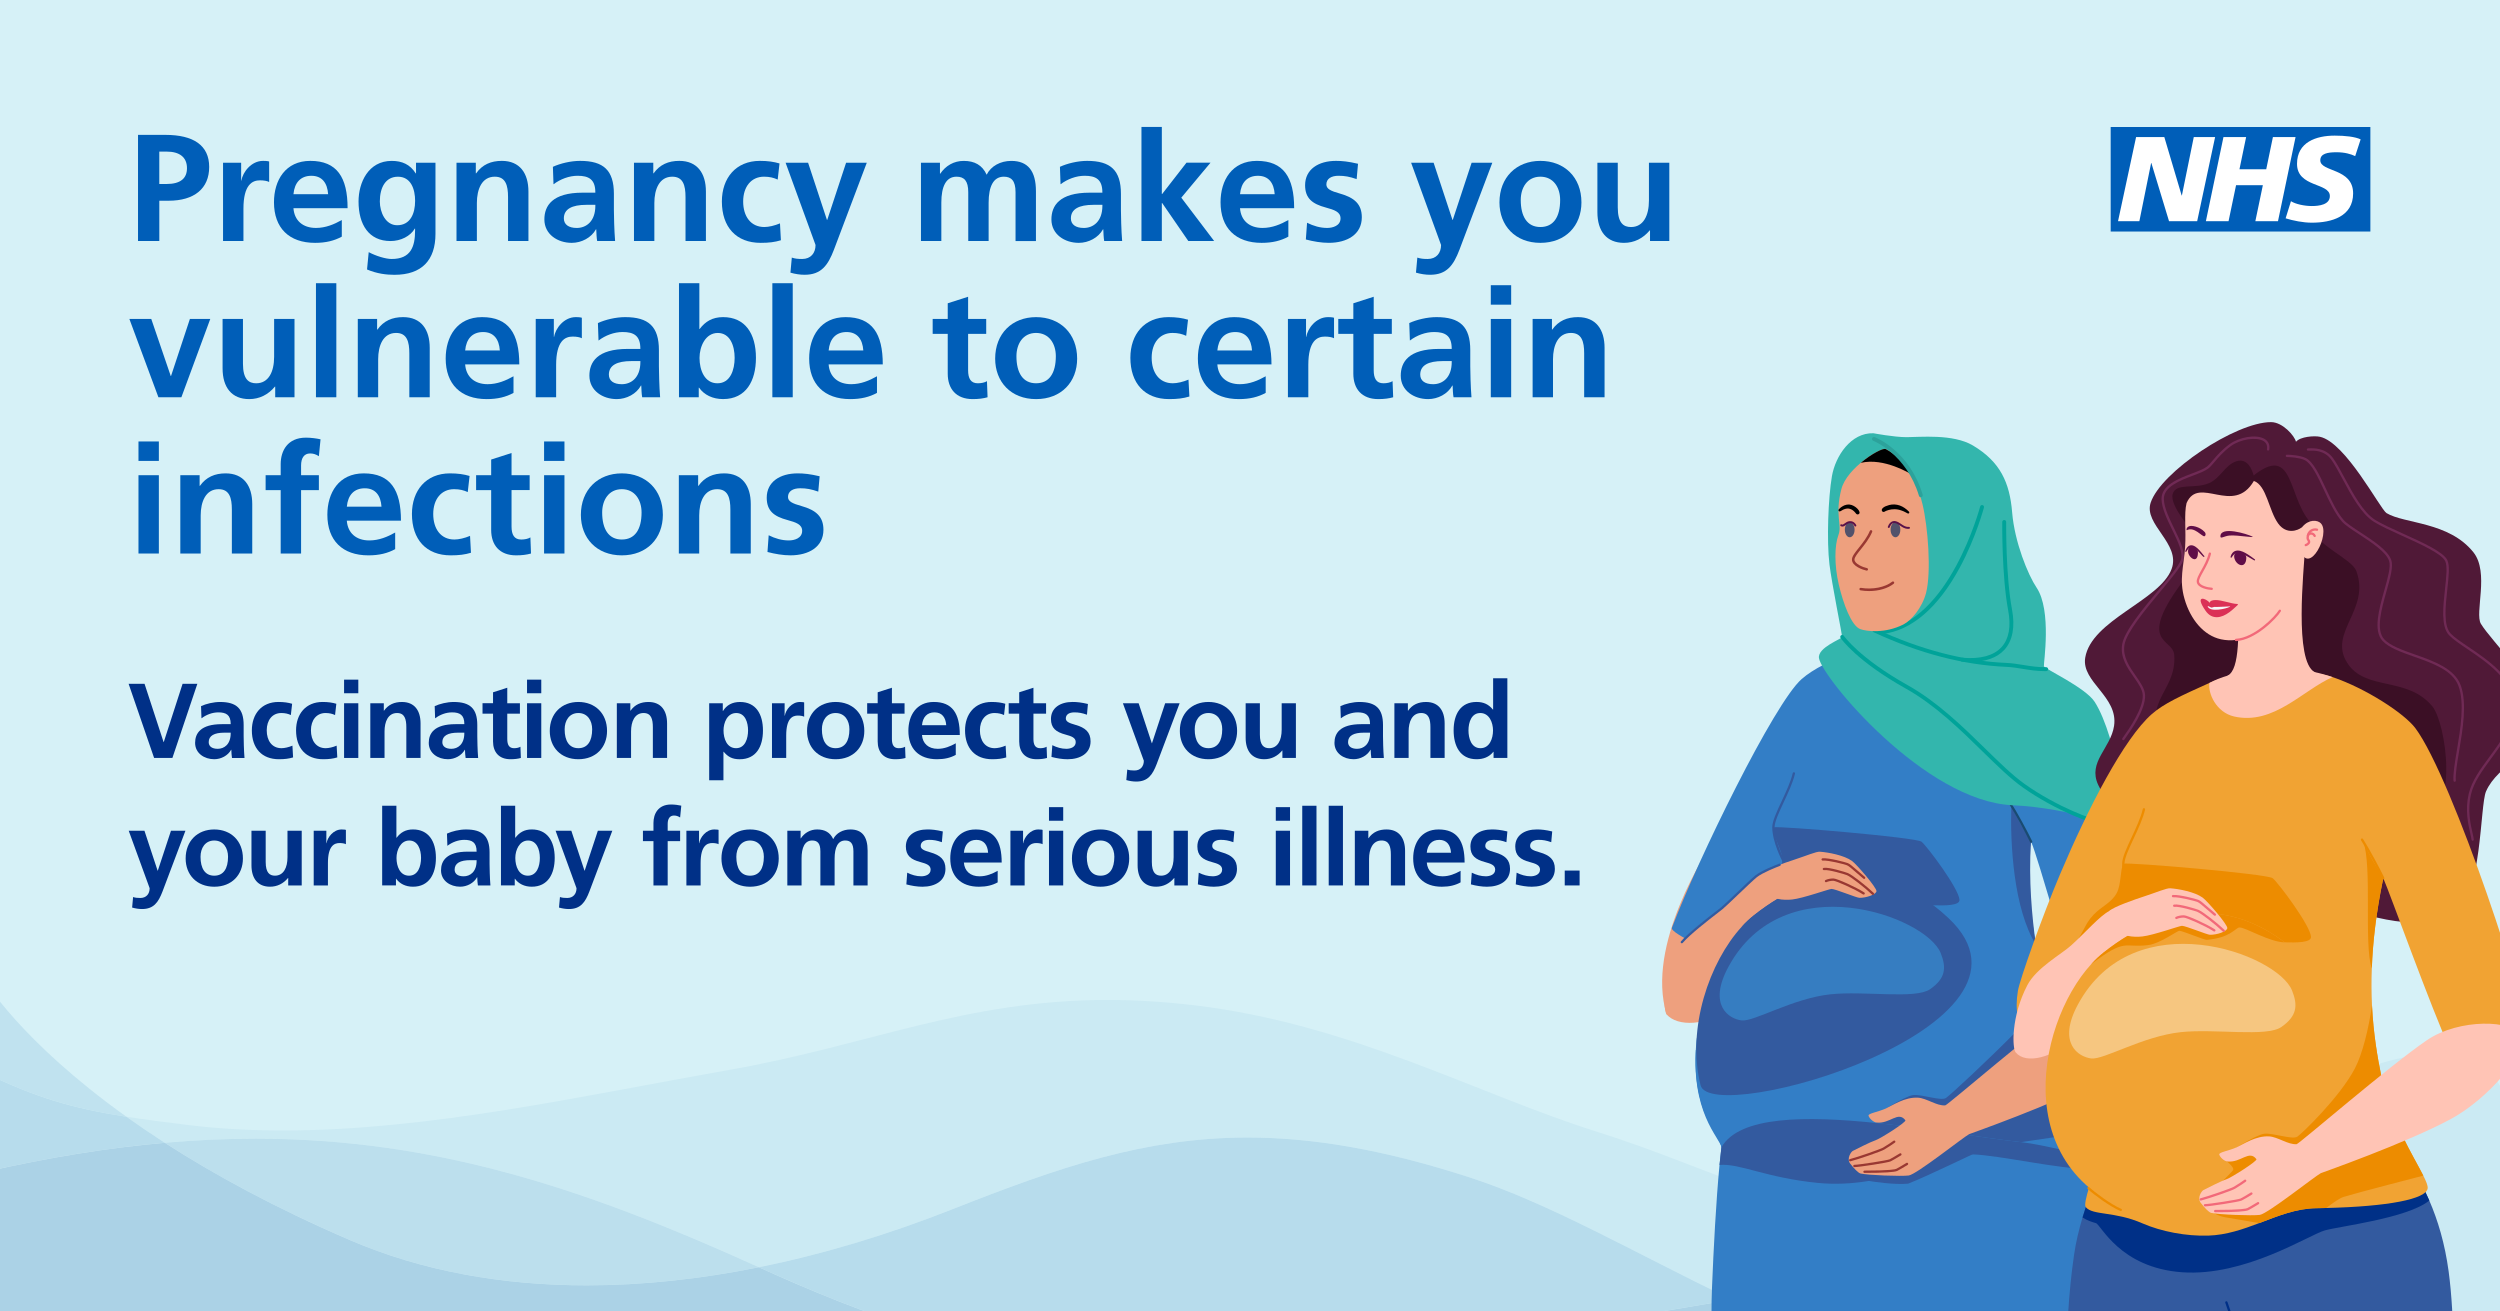
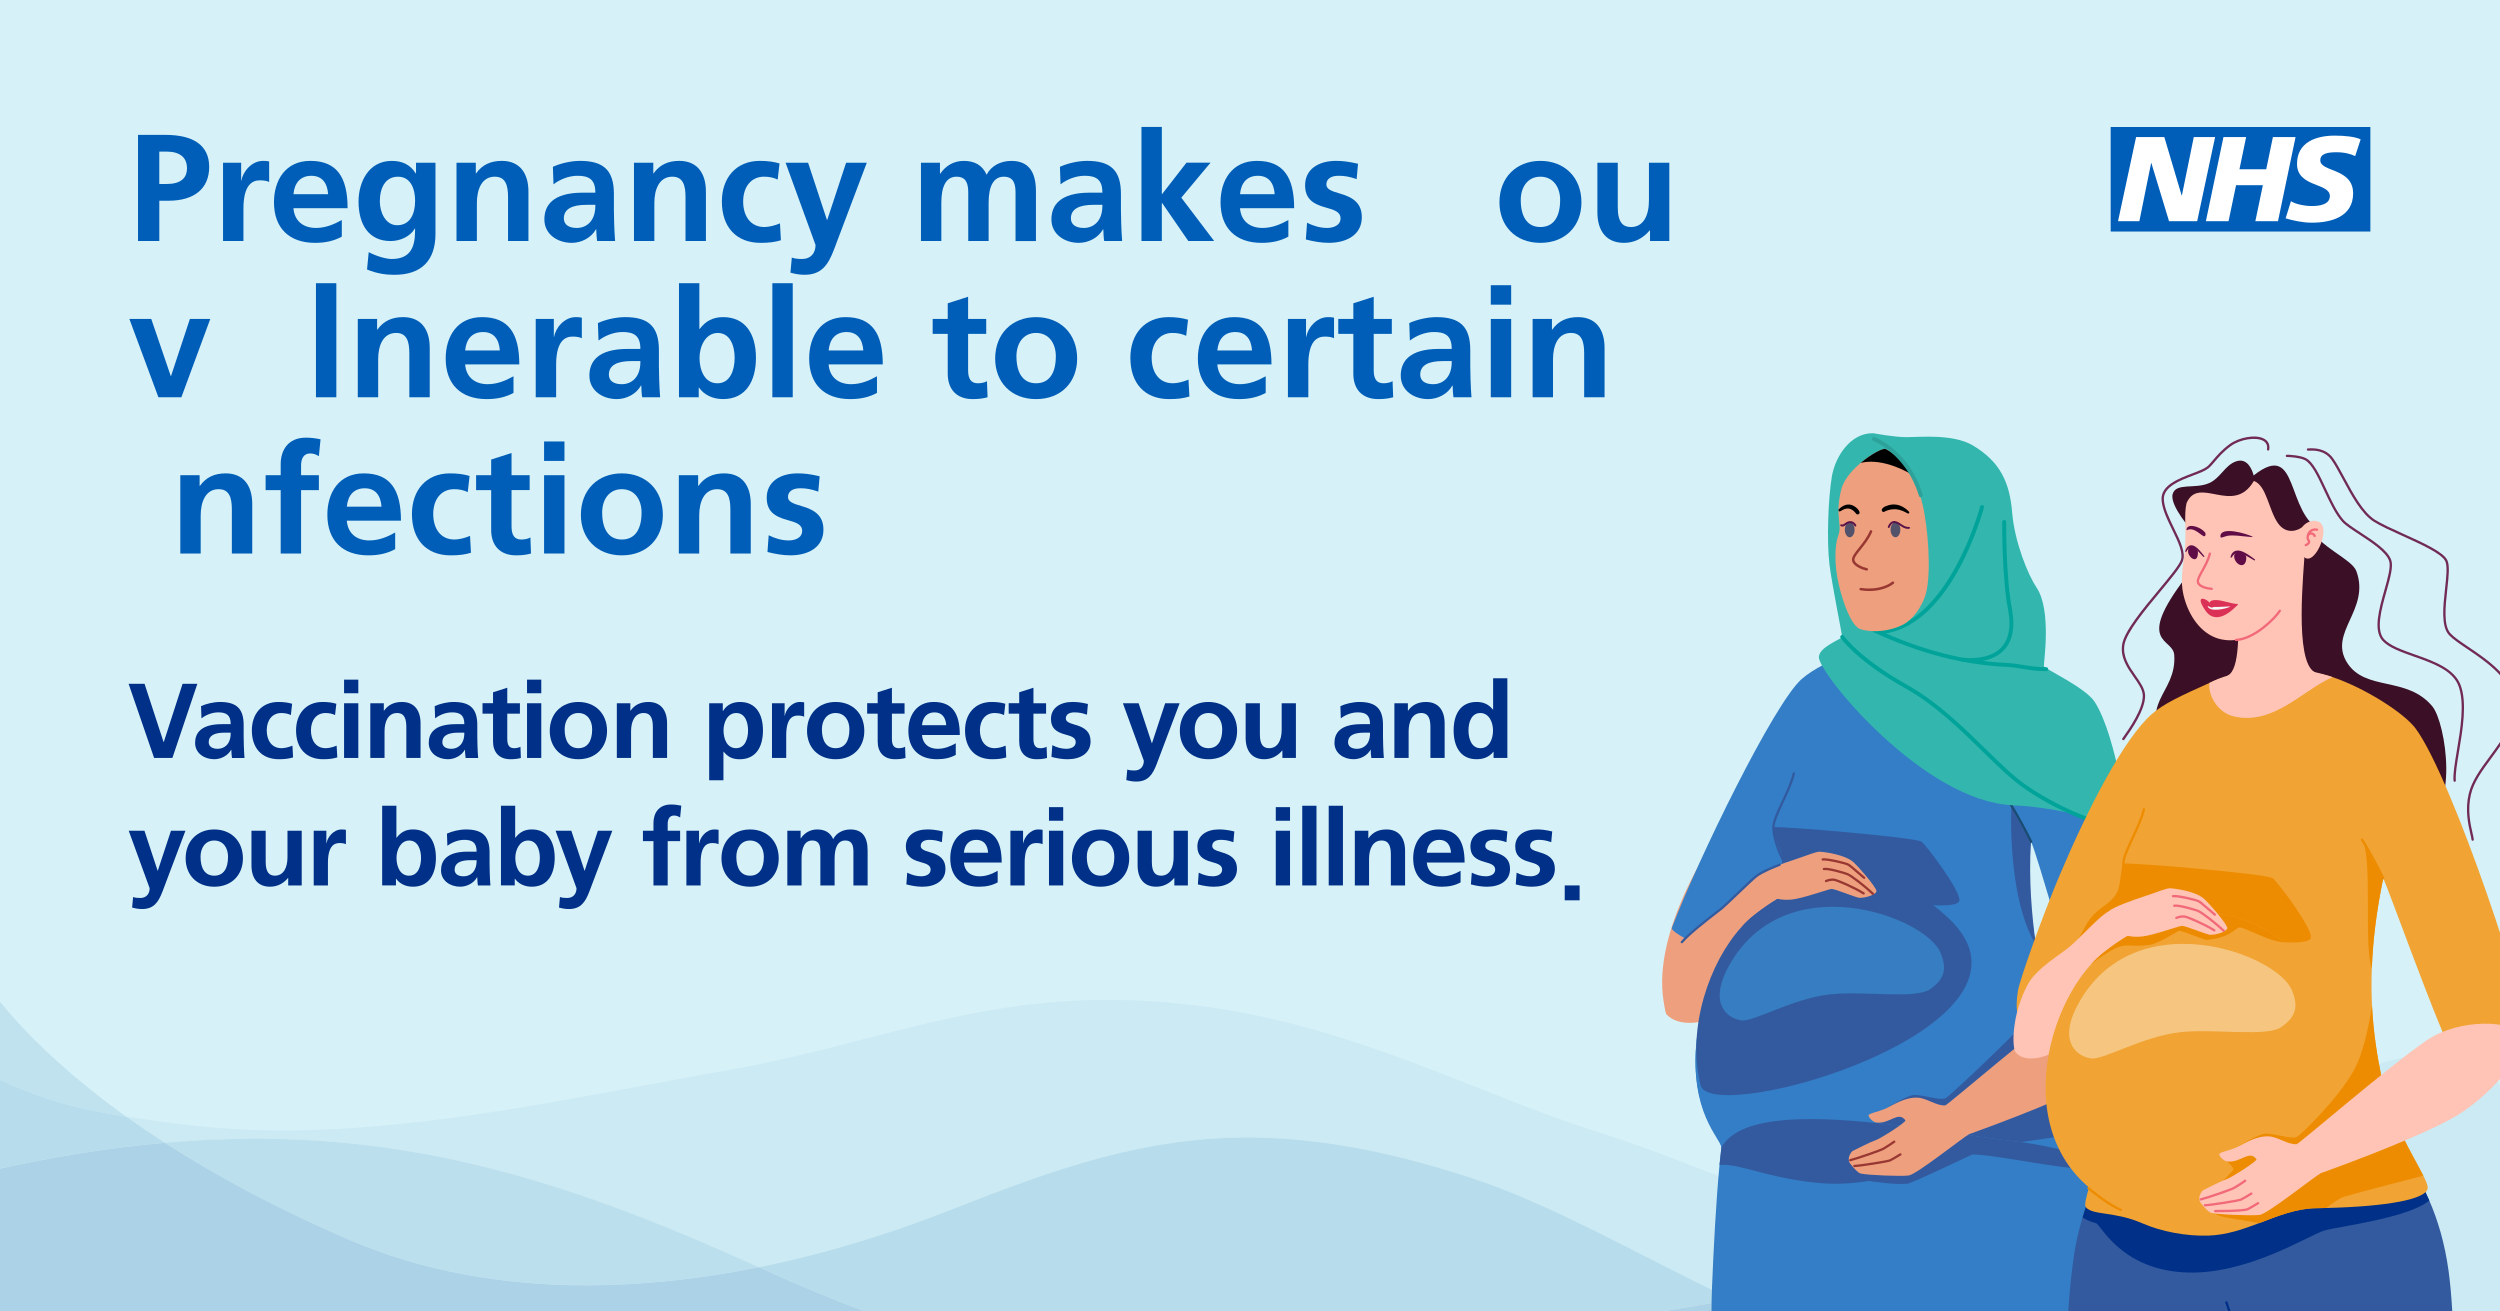
<svg xmlns="http://www.w3.org/2000/svg" id="Layer_1" data-name="Layer 1" viewBox="0 0 1200 629.29">
  <rect x="0" y="0" width="1200" height="629.29" fill="#808080" stroke="none" />
  <defs>
    <style>
      .cls-1 {
        fill: none;
      }

      .cls-2 {
        fill: #3b0f25;
      }

      .cls-3 {
        fill: #cbeaf3;
      }

      .cls-4 {
        fill: #702a55;
      }

      .cls-5 {
        fill: #581149;
      }

      .cls-6 {
        fill: #abd2e6;
      }

      .cls-7 {
        fill: #33b6ad;
      }

      .cls-8 {
        fill: #335a9f;
      }

      .cls-9 {
        fill: #f6c680;
      }

      .cls-10 {
        fill: #eea07e;
      }

      .cls-11 {
        fill: #f6f6f7;
      }

      .cls-12 {
        fill: #ed8c00;
      }

      .cls-13 {
        fill: #db3156;
      }

      .cls-14 {
        fill: #600d47;
      }

      .cls-15 {
        fill: #52526b;
      }

      .cls-16 {
        fill: #005eb8;
      }

      .cls-17 {
        clip-path: url(#clippath-1);
      }

      .cls-18 {
        clip-path: url(#clippath-3);
      }

      .cls-19 {
        clip-path: url(#clippath-4);
      }

      .cls-20 {
        clip-path: url(#clippath-2);
      }

      .cls-21 {
        clip-path: url(#clippath-5);
      }

      .cls-22 {
        fill: #367dc1;
      }

      .cls-23 {
        fill: #fff;
      }

      .cls-24 {
        fill: #c0e2ef;
      }

      .cls-25 {
        fill: #003087;
      }

      .cls-26 {
        fill: #bcdfed;
      }

      .cls-27 {
        fill: #ed8b00;
      }

      .cls-28 {
        fill: #ffc4b5;
      }

      .cls-29 {
        fill: #993832;
      }

      .cls-30 {
        fill: #b7dcec;
      }

      .cls-31 {
        fill: #f2f7fb;
      }

      .cls-32 {
        fill: #f1a333;
      }

      .cls-33 {
        fill: #f26979;
      }

      .cls-34 {
        fill: #d6f1f7;
      }

      .cls-35 {
        fill: #91464f;
      }

      .cls-36 {
        fill: #501937;
      }

      .cls-37 {
        fill: #1a4b72;
      }

      .cls-38 {
        fill: #2ca29b;
      }

      .cls-39 {
        clip-path: url(#clippath);
      }

      .cls-40 {
        fill: #00a399;
      }

      .cls-41 {
        fill: #337ec6;
      }
    </style>
    <clipPath id="clippath">
      <rect class="cls-1" y="-.71" width="1200" height="630" />
    </clipPath>
    <clipPath id="clippath-1">
      <rect class="cls-1" x="797.83" y="207.61" width="242.34" height="421.68" />
    </clipPath>
    <clipPath id="clippath-2">
      <rect class="cls-1" x="797.83" y="207.61" width="242.34" height="421.68" />
    </clipPath>
    <clipPath id="clippath-3">
-       <rect class="cls-1" x="962.9" y="202.6" width="237.1" height="426.69" />
-     </clipPath>
+       </clipPath>
    <clipPath id="clippath-4">
      <rect class="cls-1" x="962.9" y="202.6" width="237.1" height="426.69" />
    </clipPath>
    <clipPath id="clippath-5">
      <rect class="cls-1" x="962.9" y="202.6" width="237.1" height="426.69" />
    </clipPath>
  </defs>
  <g class="cls-39">
    <polyline class="cls-34" points="-22 0 -22 692.22 1200.14 692.22 1200.14 0 -22 0" />
    <path class="cls-24" d="M60.69,536.04c-25.52-4.01-43.47-9.14-68.23-21.25,0-27.81,0-44.5,0-44.5,0,0,16.86,29.01,68.23,65.75" />
    <path class="cls-31" d="M-19.76,1041.38h0v-.02.02M1215.08,661.48c-4.66-2.95-9.66-5.95-14.94-8.95v-131.07c2.24,3.63,4.77,7.29,8.96,10.24l5.98,129.78" />
    <path class="cls-3" d="M1200.14,652.53c-32.25-18.31-75.23-36.62-118.42-44.26-28.21-4.99-54.47-7.01-79.42-7.01-61.87,0-115.7,12.38-171.21,22.48-47.48-22.97-87.46-46.21-125.69-58.61-41.45-13.45-75.52-19.13-106.55-19.13-49.12,0-90.63,14.23-141.71,34.42-30.61,12.1-61.85,21.57-92.88,27.84-.08-.04-.16-.07-.25-.11-83.52-37.94-155.48-61.59-241.31-61.59-14.12,0-28.61.64-43.6,1.96-6.58-4.24-12.7-8.41-18.41-12.49,8.88,1.39,18.66,2.65,29.97,4.02,14.84,1.8,29.93,2.59,45.19,2.59,70.43,0,144.5-16.82,214.26-29.09,66.64-11.72,112.87-33.56,181.58-33.56,13.04,0,26.89.79,41.85,2.58,75.29,9.02,135.93,42.74,192.51,60.51,57.91,18.19,90.16,40.26,150.35,40.26,6.9,0,14.16-.29,21.87-.91,70.02-5.62,103.4-18.32,158.54-49.74,23.35-13.3,42.83-25.11,71.37-27.02,2.17-.15,4.31-.21,6.41-.21,17.07,0,20.61,7.94,25.56,15.99v131.07M-19.58,565.47l.02-56.82c4.2,2.23,8.19,4.26,12.01,6.14v47.83c-3.97.91-7.99,1.86-12.03,2.85" />
    <path class="cls-26" d="M1200.14,692.22h-107.73c.3-2.63.73-4.02,1.34-4.02-113.38,0-195.51-31.95-262.66-64.44,55.51-10.1,109.34-22.48,171.21-22.48,24.95,0,51.21,2.01,79.42,7.01,43.19,7.64,86.17,25.95,118.42,44.26v39.69" />
    <path class="cls-26" d="M-7.55,692.22h-12.08l.05-126.75c4.05-.99,8.06-1.94,12.03-2.85,0,36.78,0,81.75,0,129.6M281.56,616.95c-40.26,0-78.81-6.76-113.59-21.72-36.11-15.53-65.36-31.53-88.88-46.7,14.99-1.32,29.48-1.96,43.6-1.96,85.83,0,157.8,23.65,241.31,61.59.08.04.16.08.25.11-27.93,5.64-55.7,8.68-82.69,8.68" />
    <path class="cls-30" d="M569.16,658.29c-6.71,0-13.46-.12-20.21-.37-72.89-2.7-137.48-28.21-184.69-49.65,31.03-6.26,62.27-15.74,92.88-27.84,51.09-20.19,92.59-34.42,141.71-34.42,31.03,0,65.1,5.68,106.55,19.13,38.23,12.4,78.22,35.64,125.69,58.61-7.75,1.41-15.53,2.77-23.37,4.05-75.52,12.34-155.49,30.48-238.56,30.48M-7.55,562.62v-47.83c24.76,12.12,42.71,17.25,68.23,21.25,5.7,4.08,11.83,8.25,18.41,12.49-27.06,2.39-55.72,7-86.64,14.08" />
    <path class="cls-6" d="M1092.41,692.22H-7.55c0-47.86,0-92.82,0-129.6,30.91-7.08,59.57-11.7,86.64-14.08,23.52,15.16,52.77,31.16,88.88,46.7,34.78,14.96,73.33,21.72,113.59,21.72,26.99,0,54.76-3.04,82.69-8.68,47.22,21.44,111.8,46.95,184.69,49.65,6.75.25,13.5.37,20.21.37,83.07,0,163.04-18.14,238.56-30.48,7.84-1.28,15.62-2.65,23.37-4.05,67.15,32.49,149.29,64.44,262.66,64.44-.61,0-1.04,1.4-1.34,4.02" />
  </g>
  <g class="cls-17">
    <path class="cls-10" d="M1040.17,478.93c.18-10.13-16.44-64.81-17.88-66.41-2.86-3.18-38.85,6.27-37.79,14.19,1.07,7.92,20.05,63.14,20.05,63.14,0,0,35.48-3.4,35.62-10.91" />
    <path class="cls-35" d="M831.16,813.24c-.14,47.77,14.78,129.9,15.04,165.43.04,4.75,19.43,2.54,20.12-1.39,6.1-34.58,26.78-110.67,30.71-168.77.97-14.29,12.14-168.11,12.77-169.15.69-1.15,18.97,94.47,25.82,116.72,1.12,3.64,3.79,9.77,7.27,19.02,4.17,11.09,6.32,30.88,11.55,52.03,15.58,62.92,31.94,123.96,33.32,151.02.17,3.41,19.47,6.42,19.3,3.06-.82-15.7,15.99-134.56,12.78-167.03-2.81-28.56-12.6-73.94-13.57-85.63-1.73-20.95,5.77-92.93-.21-137.4-1.79-13.32-5.15-24.43-9.19-33.72-11.73-27.07-29.09-38.78-29.45-45.03-.13-2.26-.71-4.37-1.67-6.32-14.25-28.94-113.4-23.96-117.62,16.71-.06.63-.31,1.52-.71,2.64-2.41,6.87-10.32,22.36-15.58,40.04-1.73,5.79-3.17,11.82-4.05,17.85-10.37,71.53,4.57,158.51,4.71,164.67.2,8.27-1.26,39.67-1.33,65.25" />
    <path class="cls-10" d="M824.1,400.78c-5.24,8.33-34.32,52.82-24.12,86.11,16.91,13.8,73.37-88.54,73.37-88.54l-49.25,2.43Z" />
    <path class="cls-41" d="M827.77,750.59c1.26,22.35-2.78,44.8-1.39,65.71,3.43,51.21,9.62,92.41,9.62,102.18,0,7.98,177.35,10.78,178.97.33,1.25-8.12,7.87-58.31,7.86-95.57,0-25.14-9.92-60.11-10.08-86.31-.38-61.74-1.34-117.92-1.98-128.74-.74-12.6-4.22-30.04-8.31-47.15-2.45-10.28-5.13-20.44-7.57-29.38-3.54-12.95-6.57-23.3-7.69-27.65h-173.2c-1.16,20.37,4.66,32.27,8.68,39.24,1.11,1.92,2.08,3.46,2.73,4.71.61,1.17.94,2.07.86,2.78-.31,2.62-.61,5.45-.9,8.43-1.67,17.47-2.87,40.36-3.62,59.05-1.28,31.54,3.19,82.23,6.01,132.36" />
  </g>
  <path class="cls-8" d="M826.27,550.75c-.31,2.62-.61,5.45-.9,8.43,9.71-.87,22.24,6.17,47.22,8.62,33.25,3.26,59.75-14.06,74.12-13.69,12.74.33,42.14,7.18,55.75,6.93-2.45-10.28-5.13-20.44-7.57-29.38l-79.52-27.65s-83.5,33.34-89.97,43.96c.61,1.17.94,2.07.86,2.78" />
  <path class="cls-8" d="M894.96,566.51c4.32.76,14.26,2.26,20.93,1.65,8.94-3.39,35.45-16.42,37.26-16.99,3.98-1.26,33.75-5.46,46.63-7.25-5.3-23.69-11.32-46.32-15.86-63.48-5.87,5.89-12.68,11.11-15.72,14.22-13.42,13.68-31.81,30.72-34.12,32.34-2.32,1.62-11.57-1.85-15.74-1.39-4.16.46-19.04,9.93-19.33,11.11-.29,1.17,5.91,4.86,4.28,6.48-1.62,1.62-8.25,9.25-11.11,9.25s-9.03,11.98,2.77,14.07" />
  <path class="cls-41" d="M828.95,460.56c6.5,4.04-10.44,20.02-4.12,16.44-5.63,8.55-9.89,16.42-10.48,22.31-3.51,34.78,11.46,46.98,11.91,51.44,8.55-15.13,40.46-15.24,74.64-11.68,24.48,2.55,50.11,6.99,69.15,9.14,12.73,1.44,25.76,6.09,30.3,4.24,2.14-.88-.12-6.5-.58-8.52-5.3-23.69-11.32-46.32-15.86-63.48-3.28-12.39-5.8-21.94-6.7-26.98-1.82-10.12-5.55-36.38-2.37-48.98.04-.15.06-.31.1-.46,3.32,7.41,19.05,64.3,21.31,67.34,4.48,6.02,42.89-3.3,41.51-10.79-1.63-8.79-29.81-104.4-47.57-128-2.47-3.28-7.63-8.28-14.49-11.96-8.86-4.77-18.48-8.71-26.94-11.59-9.6-3.26-17.95-2.39-27.36-2.63-7.14-.18-18.1-.29-29.18,4.71-13.75,6.19-21.73,9.83-27.47,14.88-13.14,11.58-49.58,86.03-62.24,119.35-1.04,2.75,22.18,12.62,26.43,15.26" />
  <g class="cls-20">
    <path class="cls-8" d="M824.1,441.16c9.21-11.92,20.06-19.2,25.04-24.39,0,0,7.44-1.53,5.99-2.02,2.26-4.09-5.43-14.89-3.89-17.65,2.89-.71,68.5,4.84,71.1,6.92,2.6,2.08,17.87,22.43,18.22,27.87.35,5.45-25.87.59-31.33,3.02-5.46,2.43-28.44,9.02-32.74,10.41-4.3,1.39-34.88-5.44-39.01-1.39-4.13,4.05-13.36-2.78-13.36-2.78" />
    <path class="cls-10" d="M799.98,486.89c4.86,5.89,19.57,6.03,30.76-3.67,19.58-28.35,9.52-42.09,24.27-52.61,24.54-17.51-4.3-14.13-10.49-10.96-4.45,2.28-11.29,10.18-18.05,16.31-4.71,4.27-16.61,10.71-20.92,19-7.83,15.04-7.16,30.01-5.57,31.93" />
  </g>
  <path class="cls-8" d="M935.37,440.78c-2.38-2.25-4.82-4.32-7.32-6.22-24.63-18.73-54.72-20.04-86.16,4.78-2.01,1.59-3.99,3.45-5.9,5.53-15.45,16.88-26.51,48.7-19.72,76.04,5.07,20.42,174.05-28.23,119.09-80.14" />
  <path class="cls-8" d="M899.02,536.73c-.12.47.83,1.36,1.89,2.35,24.48,2.55,50.11,6.99,69.15,9.14,10.25-1.56,22.58-3.29,29.72-4.28-5.3-23.69-11.32-46.32-15.86-63.48-5.87,5.89-12.68,11.11-15.72,14.22-13.42,13.68-31.81,30.72-34.12,32.34-2.32,1.62-11.57-1.85-15.74-1.39-4.17.46-19.04,9.93-19.33,11.11" />
  <path class="cls-8" d="M977.22,453.46c-1.85-13.09-3.52-31.24-2.37-48.98-.33-1.37-.73-2.4-1.17-3.01-4.26-5.86-8.03-14.38-8.26-14.91-.57,19.1,1.16,49.65,11.8,66.9" />
  <path class="cls-8" d="M836,444.87c16.74-12.68,15.38-7.55,27.04-9.04,5.92-.76,13.91-6.92,14.92-6.81,2.04.23,11.79,4.43,13.07,4.32,11.51-1.04,13.72-5.93,15.5-5.9,3.13.06,14.07,6.91,21.51,7.11-24.63-18.73-54.72-20.04-86.16,4.78-2.01,1.59-3.99,3.45-5.9,5.53" />
  <path class="cls-37" d="M974.95,404.58c-.21,0-.41-.12-.5-.32-1.99-4.14-7.09-13.66-10.07-18.31-.17-.26-.09-.61.17-.77.26-.17.61-.09.77.17,3,4.69,8.14,14.26,10.14,18.43.13.28.02.61-.26.74-.08.04-.16.05-.24.05" />
  <path class="cls-8" d="M856.14,413.95c-.2,0-.39-.11-.49-.3-.2-.38-4.97-9.44-4.97-16.55,0-2.87,2.08-7.34,4.5-12.51,2.15-4.6,4.37-9.36,5.33-13.48.07-.3.37-.49.67-.42.3.07.49.37.42.67-.99,4.24-3.23,9.05-5.41,13.7-2.26,4.84-4.39,9.41-4.39,12.03,0,6.83,4.79,15.94,4.84,16.03.15.27.04.61-.23.76-.08.04-.17.07-.26.07" />
  <path class="cls-22" d="M931.56,457.53c-6.98-17.67-75.34-42.73-101.96,6.63-9.94,18.43.3,24.88,6.34,25.64,5.93.74,24.54-10.59,42.64-12.53,16.32-1.75,40.84,2.46,47.88-2.46,7.49-5.23,7.87-10.26,5.1-17.29" />
  <path class="cls-35" d="M892.22,311.07c-14,7.65,14.7,13.95,23.26,15.88,18.84,4.27,54.42,15.6,74.72,5.6-9.41-14.1-45.34-26.36-51.01-27.15-22.35-3.11-40.82,2.28-46.97,5.66" />
  <path class="cls-10" d="M892.48,430.95c-1.37-.03-11.64-4.29-13.34-4.27-1.18.02-13.62,4.5-18.84,5.07-4.13.45-10.62.05-11.58-3.83-1.24-5.01-4.83-7.68-4.2-8.27,2.2-2.08,12.12-5.49,17.12-7.13,5.52-1.81,10.2-3.82,11.88-3.7,4.04.29,11.68,1.7,15.46,4.45,2.25,1.64,11.9,12.86,11.73,14.51-.16,1.6-4.97,3.25-8.24,3.17" />
  <path class="cls-29" d="M899.02,429.59c-.14,0-.28-.05-.38-.15-3.72-3.55-10.16-8.52-12.07-9.34-1.09-.46-8.95-2.79-11-2.43-.3.05-.59-.15-.65-.45-.05-.3.15-.59.45-.65,2.57-.46,10.94,2.21,11.63,2.5,2.21.94,8.86,6.18,12.41,9.56.22.21.23.57.02.79-.11.11-.26.17-.4.17" />
  <path class="cls-29" d="M894.8,421.9c-.13,0-.25-.04-.36-.13-1.29-1.08-2.47-2.09-3.5-2.99-2.04-1.78-3.66-3.18-4.41-3.45-1.46-.53-8.77-2.45-11.6-2.24-.31.02-.57-.21-.6-.52-.02-.31.21-.58.52-.6,3.17-.23,10.83,1.86,12.06,2.3.94.35,2.46,1.66,4.76,3.66,1.03.9,2.2,1.91,3.48,2.98.24.2.27.55.07.79-.11.13-.27.2-.43.2" />
  <path class="cls-29" d="M894.54,429.41c-.1,0-.21-.03-.3-.09-4.04-2.64-12.91-6.51-14.19-6.54-1.15-.02-2.51.24-3.32.64-.28.13-.61.02-.75-.26-.14-.28-.02-.61.26-.75.97-.47,2.51-.78,3.83-.75,1.73.03,10.98,4.24,14.78,6.72.26.17.33.51.16.77-.11.16-.28.25-.47.25" />
  <path class="cls-8" d="M807.28,452.79c-.13,0-.26-.04-.36-.13-.23-.2-.26-.55-.06-.79,3.59-4.2,12.65-11.2,17-14.57,1.04-.8,1.84-1.42,2.27-1.78,1.06-.86,4.08-3.75,7.27-6.8,3.81-3.64,7.75-7.41,9.23-8.57,2.87-2.26,9.44-4.85,11.39-5.59.29-.11.61.04.72.32.11.29-.04.61-.32.72-1.91.73-8.35,3.26-11.09,5.42-1.43,1.13-5.53,5.05-9.15,8.5-3.21,3.07-6.25,5.97-7.34,6.86-.44.36-1.25.98-2.3,1.79-4.32,3.34-13.31,10.3-16.83,14.41-.11.13-.27.2-.42.2" />
  <path class="cls-10" d="M933.7,530.59c-4.1.31-8.88-3.45-13.05-3.7-6.38-.38-12.28,3.73-15.49,5.2-3.59,1.64-8.5,2.33-8.26,3.42.24,1.1,2.14,3.14,3.9,3.32,6.5.66,10.27-5.69,13.78-1.11.65.85-12,8.82-14.23,9.56-2.73.91-9.25,4.31-11.01,5.16-.75.36-3.12,3.62-1.25,6.08,1.74,2.28,3.85,4.48,4.93,4.75,3.42.84,19.64,1.45,23.19.96,3.75-.51,26.33-18.48,29.01-19.85.4-.2,40.58-14.26,61.98-25.83,17.32-9.37,32.97-28.72,32.97-39.63,0-8.22-29.16-8.27-44.43,2.15-18.18,12.4-60.89,49.43-62.04,49.52" />
  <path class="cls-29" d="M888.09,557.45c-.25,0-.48-.17-.54-.42-.07-.3.11-.6.41-.68,3.8-.95,14.86-4.83,15.87-5.48.22-.14.57-.36.98-.61,1.23-.77,3.09-1.92,4.08-2.69.24-.19.59-.14.78.1.19.25.14.6-.1.78-1.04.8-2.93,1.98-4.18,2.75-.41.25-.74.46-.96.6-1.32.86-12.75,4.76-16.21,5.63-.04.01-.09.02-.13.02" />
  <path class="cls-29" d="M890.1,560.23c-.31,0-.56-.25-.56-.56s.25-.56.56-.56c2.18,0,15.98-2.17,16.96-2.66.63-.32,3.31-1.85,4.82-2.8.26-.17.6-.09.77.17.17.26.09.61-.17.77-1.53.97-4.27,2.52-4.9,2.85-1.26.65-15.35,2.79-17.47,2.79" />
-   <path class="cls-29" d="M894.96,563c-.31,0-.56-.25-.56-.56s.25-.56.56-.56c12.34,0,14.8-.6,15.29-.86.65-.35,3.33-1.86,4.82-2.81.26-.17.6-.09.77.17.17.26.09.6-.17.77-1.51.97-4.23,2.5-4.9,2.85-1.23.66-6.56.99-15.82.99" />
  <path class="cls-7" d="M899.26,207.96s9.85,1.88,15.94,1.88,22.26-1.7,31.8,3.99c13.13,7.81,17.66,17.82,18.83,32.12,1.17,14.3,7.63,30.03,11.72,36.1,7.42,11.02,3.28,36.57,3.52,37.74.23,1.17,20,10.26,24.38,17.11,10.94,17.11,16.25,61.5,16.25,61.5,0,0-27-10.6-55.64-11.88-42.2-1.88-91.47-61.28-92.95-70.6-.82-5.16,11.13-9.26,11.13-10.2s-5.02-25.95-6.09-34.7c-1.41-11.49-.58-32.31,1.17-42.43,1.69-9.74,9.14-20.98,19.93-20.63" />
  <path class="cls-40" d="M903.4,304.31c-.47,0-.88-.35-.93-.83-.06-.51.31-.98.83-1.04,32.28-3.64,47.03-58.76,47.18-59.32.13-.5.64-.8,1.15-.67.5.13.8.64.67,1.15-.04.14-3.79,14.34-11.59,28.81-10.4,19.3-23.26,30.33-37.19,31.9-.04,0-.07,0-.11,0" />
  <path class="cls-40" d="M945.65,317.77c-1.25,0-2.54-.06-3.88-.18-.52-.05-.9-.5-.85-1.02.05-.52.5-.9,1.02-.85,8.59.75,15.09-1.01,18.8-5.11,3.57-3.95,4.64-9.9,3.17-17.7-3.11-16.47-2.83-42.12-2.83-42.38,0-.52.46-.96.95-.93.52,0,.93.43.93.95,0,.26-.27,25.73,2.8,42.01,1.56,8.29.31,14.96-3.62,19.3-3.52,3.88-9.17,5.89-16.48,5.89" />
  <path class="cls-40" d="M981.35,322.14c-3.79,0-7.22-.56-10.54-1.1-2.62-.43-5.09-.83-7.59-.94-20.78-.91-41.7-6.36-63.96-16.65-.47-.22-.67-.77-.46-1.25.22-.47.78-.68,1.24-.46,22.03,10.19,42.72,15.58,63.26,16.48,2.61.11,5.14.53,7.81.96,3.48.57,7.09,1.15,11.03,1.07h.02c.51,0,.93.41.94.92.01.52-.4.95-.92.96-.28,0-.56,0-.84,0" />
  <path class="cls-40" d="M1009.21,395.9c-4.45,0-22.86-7.01-38.36-17.99-5.93-4.2-12.37-10.51-19.19-17.18-10.7-10.48-22.83-22.35-36.99-30.28-23.37-13.08-30.87-23.75-31.18-24.2-.29-.43-.19-1.01.24-1.3.43-.29,1.01-.19,1.3.24.07.11,7.63,10.79,30.55,23.63,14.38,8.05,26.6,20.02,37.39,30.57,6.76,6.62,13.15,12.87,18.96,16.99,15.5,10.98,33.5,17.64,37.28,17.64.52,0,.94.42.94.94s-.42.94-.94.94" />
  <path class="cls-10" d="M905.12,215.54c-1.92-1.1-18.6,8.91-21.26,19.22-3.27,12.71.47,17.04-1.41,22.04-1.88,5-2.03,14.38.16,23.76,2.19,9.38,6.1,19.85,10.32,21.41,3.06,1.13,11.88,2.19,20.63-2.19,3.8-1.9,9.06-7.97,10.94-15.16,2.6-9.98.93-31.89-1.72-42.67-3.19-12.99-8.81-21.81-17.66-26.41" />
  <path d="M917.28,227.58c-3.1-5.38-7.1-9.4-12.16-12.03-1.07-.61-6.71,2.22-11.96,6.63,11.18-2.72,24.12,5.41,24.12,5.41" />
  <path class="cls-15" d="M912.16,254.26c0,2.01-1.05,3.63-2.34,3.63s-2.34-1.63-2.34-3.63,1.05-3.63,2.34-3.63,2.34,1.63,2.34,3.63" />
  <path class="cls-15" d="M890.2,254.26c0,2.01-1.05,3.63-2.34,3.63s-2.34-1.63-2.34-3.63,1.05-3.63,2.34-3.63,2.34,1.63,2.34,3.63" />
  <path class="cls-5" d="M915.83,253.86c-1.49,0-2.64-.78-3.75-1.53-.79-.54-1.54-1.04-2.38-1.25-1.82-.44-2.62,1.93-2.65,2.03-.08.25-.35.38-.59.3-.24-.08-.38-.34-.3-.59.37-1.14,1.64-3.17,3.76-2.65,1,.24,1.86.82,2.69,1.38,1.15.78,2.23,1.51,3.64,1.34.25-.03.49.15.52.41.03.26-.15.49-.41.52-.18.02-.35.03-.52.03" />
  <path class="cls-5" d="M884.37,252.76c-.26,0-.53-.07-.82-.24-.22-.13-.3-.42-.17-.64.13-.22.42-.3.64-.17.41.24.7.07,1.42-.47.59-.44,1.33-1,2.37-1.08,1.83-.15,2.89,1.2,3.2,1.92.1.24,0,.51-.24.62-.24.1-.51,0-.62-.24-.03-.06-.67-1.49-2.27-1.36-.77.06-1.33.49-1.88.9-.49.37-1.02.76-1.64.76" />
  <path d="M906.75,242.42c3.65-.93,6.91.47,9.57,3.19.41.42-.08,1.1-.6.85-.82-.39-1.74-.99-2.83-1.35-5-1.94-9.06.91-8.32.54-1.26.64-3.02-1.83,2.19-3.22" />
  <path d="M885.49,244.35c-1.38.35-2.48,1.76-2.97.82-.28-.54.3-.91,1.11-1.63.98-.62,1.99-1.47,4.14-1.35,2.77.22,6.08,3.72,4.34,4.63-.41.21-.91.1-1.18-.26-.21-.16-2.09-3.36-5.44-2.21" />
  <path class="cls-29" d="M896.03,273.9c.29,0,.54-.2.6-.49.07-.33-.15-.65-.48-.72-1.79-.36-6.07-2.05-6-4.13.03-1.12,1.43-2.87,3.05-4.89,1.82-2.28,4.09-5.12,5.45-8.36.13-.31-.02-.67-.33-.8-.31-.13-.67.02-.8.33-1.29,3.09-3.5,5.85-5.27,8.07-1.83,2.29-3.27,4.09-3.32,5.62-.1,3.28,5.48,5.06,6.98,5.36.04,0,.08.01.12.01" />
  <path class="cls-29" d="M897.15,283.71c4.61,0,9-1.26,11.84-3.53.26-.21.31-.6.1-.86-.21-.26-.6-.31-.86-.1-3.38,2.69-9.4,3.88-15,2.95-.33-.06-.65.17-.7.5-.06.33.17.65.5.7,1.37.23,2.75.34,4.12.34" />
  <path class="cls-38" d="M922,238.67c-.4,0-.78-.26-.9-.67-6.05-20.11-21.79-26.37-21.94-26.43-.48-.19-.72-.73-.54-1.21.19-.48.73-.73,1.21-.54.68.26,16.76,6.66,23.07,27.64.15.5-.13,1.02-.63,1.17-.09.03-.18.04-.27.04" />
  <g class="cls-18">
    <path class="cls-36" d="M1190.84,299.44c-3.12-5.13,4.16-24.64-3.6-34.34-11.77-14.74-33.07-13.6-41.7-18.8-3-1.81-19.58-34.03-32.01-36.65-2.65-.56-9.33-.11-11.46,2.4-.67-2.86-6.39-9.42-11.96-9.43-17-.01-52.92,23.89-57.8,38.71-3.44,10.44,14.58,19.64,10.06,31.79-5.63,15.16-38.53,24.46-41.47,42.6-1.89,11.66,15.92,18.62,13.86,32.66-1.58,10.82-12.77,17.31-7.63,28.35,7.52,16.15,28.27,11.74,40.74,19.9,9.17,5.99,4.37,43.18,20.8,42.31,10.59-.56,40.51-5.98,50.97-4.23,9.28,1.56,40.11,15.19,58.95,3.3,12.78-8.06,11.76-51.36,14.7-58.13,5.82-13.38,23.8-16.69,23.81-39.33,0-12.64-21.05-32.57-26.26-41.11" />
  </g>
  <path class="cls-2" d="M1126.65,318.15c-9.29-14.61,11.24-25.4,4.4-44.02-2.16-5.9-18.5-11.91-21.58-20.62l-16.7,4.77s-30.7-28.67-41.53.84c-.36.95-.68,1.97-.98,3.04-.83,2.97.57,12.79-1.06,14.92-24.64,32.32-6.16,28.95-5.57,37.25,1.39,19.41-19.02,22.61-2.09,46.73,3.42,4.88,90.35,41.78,119.98,34.66,19.31-4.64,12.54-48.84,5.97-56.71-12.16-14.59-32.07-7.08-40.84-20.86" />
  <g class="cls-19">
    <path class="cls-4" d="M1178.23,375.26s.03,0,.05,0c.31-.02.54-.3.52-.61-.25-3.2.6-8.26,1.58-14.12,1.74-10.35,3.91-23.24.72-31.72-3.01-7.98-13.1-11.54-21.99-14.68-6.11-2.16-11.88-4.2-14.73-7.33-4.07-4.5-1.28-14.41,1.18-23.15,1.76-6.26,3.28-11.67,2.29-14.72-1.54-4.7-8.61-9.32-14.85-13.39-3.39-2.22-6.61-4.32-8.02-5.92-3.19-3.61-5.86-9.32-8.44-14.85-3.16-6.77-6.15-13.17-9.84-14.95-2.67-1.28-7.5-1.57-8.98-1.57-.31,0-.56.25-.56.56s.25.56.56.56c1.15,0,5.97.25,8.49,1.46,3.33,1.6,6.24,7.82,9.31,14.41,2.62,5.59,5.32,11.38,8.62,15.11,1.51,1.72,4.63,3.76,8.25,6.12,5.78,3.78,12.97,8.48,14.39,12.8.89,2.72-.66,8.23-2.31,14.06-2.54,9.03-5.42,19.26-.92,24.22,3.03,3.34,8.93,5.43,15.18,7.64,9.09,3.21,18.49,6.53,21.31,14.02,3.09,8.2.95,20.92-.77,31.14-.99,5.93-1.85,11.05-1.6,14.39.03.29.27.52.56.52" />
    <path class="cls-4" d="M1186.87,403.58s.03,0,.04,0c.31-.02.54-.3.52-.61-.06-.74-.3-1.78-.6-3.1-.94-4.11-2.53-10.98-.77-18.51,1.4-6.04,5.54-11.65,9.92-17.58,5.87-7.94,11.93-16.16,11.52-25.98-.51-12.35-13.31-20.98-22.65-27.28-3.65-2.46-6.8-4.59-8.54-6.45-3.52-3.78-2.49-13.07-1.59-21.26.67-6.09,1.25-11.35,0-13.95-1.9-3.95-11.7-8.39-21.18-12.68-5.34-2.41-10.38-4.7-13.51-6.67-5.74-3.63-10.48-12.44-14.67-20.2-1.92-3.58-3.75-6.96-5.42-9.31-3.65-5.11-9.41-4.89-11.58-4.8-.21,0-.38.01-.52.01-.31,0-.56.25-.56.56s.25.56.56.56c.15,0,.34,0,.56-.02,2.01-.08,7.33-.29,10.62,4.33,1.64,2.29,3.44,5.64,5.35,9.19,4.25,7.89,9.06,16.83,15.06,20.62,3.19,2.02,8.27,4.32,13.64,6.75,8.87,4.01,18.92,8.56,20.63,12.14,1.12,2.31.53,7.67-.1,13.34-.93,8.43-1.98,17.99,1.89,22.15,1.82,1.95,5.02,4.12,8.73,6.62,9.15,6.17,21.67,14.61,22.16,26.39.39,9.43-5.56,17.48-11.31,25.26-4.45,6.03-8.65,11.72-10.11,17.99-1.81,7.79-.19,14.82.77,19.02.29,1.27.53,2.28.58,2.93.02.29.27.52.56.52" />
    <path class="cls-4" d="M1019.19,355.31c.18,0,.36-.08.47-.24l.42-.61c2.94-4.16,9.82-13.92,9.57-20.74-.11-3.09-2.23-6.12-4.48-9.33-3-4.27-6.4-9.12-5.42-14.92,1.02-6.02,10.06-16.9,17.32-25.64,5.2-6.26,9.69-11.66,10.75-14.53,1.47-3.96-1.28-9.61-4.2-15.6-2.36-4.85-4.81-9.87-4.96-14.01-.23-6.01,7.7-9.02,14.08-11.44,3.09-1.17,5.76-2.19,7.3-3.41.98-.78,1.91-1.87,2.98-3.14,1.79-2.13,4.02-4.77,7.81-7.58,4.46-3.3,12.21-4.5,15.64-2.43,1.39.84,1.96,2.17,1.68,3.94-.05.31.16.6.47.64.31.05.59-.16.64-.47.35-2.24-.41-4-2.21-5.08-4.19-2.54-12.52-.75-16.89,2.49-3.89,2.88-6.17,5.59-8,7.76-1.04,1.22-1.93,2.28-2.82,2.99-1.4,1.11-4.12,2.14-7,3.24-6.71,2.55-15.06,5.72-14.81,12.53.17,4.38,2.66,9.5,5.08,14.46,2.81,5.76,5.46,11.2,4.16,14.71-1,2.69-5.65,8.28-10.57,14.2-7.73,9.3-16.49,19.85-17.56,26.17-1.06,6.26,2.48,11.31,5.61,15.76,2.15,3.07,4.18,5.96,4.28,8.72.23,6.44-6.74,16.33-9.37,20.05l-.43.61c-.18.25-.11.61.14.78.1.07.21.1.32.1" />
    <path class="cls-8" d="M998.95,834.26c-.14,48.18,12.63,130.56,12.89,166.4.04,4.78,24.15,3.5,24.85-.47,6.16-34.88,24.73-112.1,28.7-170.7.97-14.41,12.24-169.55,12.87-170.6.69-1.16,19.13,95.28,26.04,117.72,1.13,3.67,3.82,9.85,7.33,19.18,4.21,11.18,6.37,31.14,11.65,52.47,15.71,63.46,30.11,124.35,31.5,151.64.18,3.44,23.11,7.18,22.93,3.79-.82-15.83,14.77-135.73,11.53-168.48-2.83-28.8-12.71-74.57-13.68-86.36-1.75-21.13,5.81-93.72-.21-138.57-1.81-13.43-5.21-24.64-9.28-34.01-11.83-27.3-29.34-39.11-29.71-45.42-.13-2.28-.71-4.4-1.68-6.38-14.38-29.19-114.38-24.16-118.63,16.85-.06.64-.31,1.53-.72,2.67-2.43,6.92-10.4,22.55-15.71,40.38-1.74,5.84-3.2,11.92-4.08,18-10.46,72.14,4.61,159.86,4.76,166.08.2,8.35-1.27,40.01-1.34,65.81" />
    <path class="cls-25" d="M999.62,584.37c2.11,1.46,4.9,2.32,6.39,2.72,2.45.67,11.38,21.5,41.49,23.6,30.1,2.1,60.61-17.82,68.31-20.07,6.9-2.01,39.72-5.78,50.26-14.36-11.83-27.3-29.34-39.11-29.71-45.42-.13-2.28-.71-4.4-1.68-6.38l-119.35,19.52c-2.43,6.92-10.4,22.55-15.71,40.38" />
    <path class="cls-25" d="M1078.26,659.45s.08,0,.12-.01c.3-.06.49-.36.43-.67-3-14.43-5.83-22.7-8.32-30-.44-1.28-.87-2.54-1.29-3.79-.1-.29-.41-.45-.71-.36-.29.1-.45.42-.36.71.42,1.26.85,2.51,1.29,3.8,2.48,7.27,5.3,15.5,8.29,29.87.05.27.29.45.55.45" />
    <path class="cls-32" d="M972.98,494.94c19.9,12.37,40.59-15.09,52.51-55.74,4.11,14.04,5.29,34.39,1.17,54.46-6.87,33.48-28.4,82.3-25.49,85.77,3.4,4.07,13.71,1.9,27.17,7.77,9.15,3.99,21.08,6.22,31.6,5.9,8.77-.28,16.7-3.07,24.46-6,9.02-3.42,17.78-7.04,27.33-7.16,1.66-.02,3.29-.06,4.9-.1,29.21-.71,48.16-4.18,48.66-9.52.11-1.2-.71-3.25-2.11-6.02-4.68-9.32-15.85-26.79-20.05-47.28-1.96-9.57-3.9-20.79-4.57-34.38-.26-5.51-.33-11.41-.09-17.75.46-12.48,2.04-26.65,5.4-42.87.03-.15.06-.32.1-.47,3.34,7.47,22.39,61,32.99,84.39,9.06,20,34.38,10.24,36.63-6.56,1.51-11.2-36.33-126.1-54.25-149.9-5.35-7.1-23.7-19.03-39.7-24.47-9.69-3.29-20.19-1.7-29.68-1.95-7.2-.18-18.25-.29-29.43,4.75-13.87,6.25-21.92,9.91-27.71,15-13.25,11.68-30.35,44.62-43.96,76.75-8.62,20.35-19.32,50.51-20.26,56.01-1.62,9.6.1,16.7,4.39,19.37" />
  </g>
  <path class="cls-12" d="M991.83,459c9.29-12.02,8.11-14.75,13.13-19.98,3.88-4.05,8.43-5.6,11.03-10.3,2.27-4.12,1.65-11.37,3.2-14.16,2.92-.72,69.09,4.88,71.71,6.98,2.62,2.1,18.03,22.62,18.38,28.11.35,5.49-26.09.59-31.6,3.04-5.51,2.45-28.68,9.1-33.02,10.5-4.35,1.4-35.18-5.48-39.35-1.4-4.17,4.08-13.48-2.8-13.48-2.8" />
  <path class="cls-28" d="M967.5,505.12c4.91,5.94,17.66,2.7,28.94-7.09,19.74-28.59,11.68-39.07,26.56-49.68,24.74-17.66-4.34-14.25-10.58-11.05-4.49,2.3-11.39,10.26-18.21,16.45-4.75,4.31-16.75,10.8-21.1,19.16-7.9,15.17-7.22,30.26-5.62,32.2" />
  <path class="cls-32" d="M1035.06,585.49c73.14,17.5,124.42-74.53,68.99-126.87-2.41-2.27-4.86-4.36-7.38-6.27-24.84-18.89-55.19-20.21-86.9,4.82-2.03,1.6-4.02,3.48-5.95,5.58-27.22,29.73-40.92,105.47,31.24,122.74" />
  <path class="cls-12" d="M1068.2,584.32c4.36.77,10.35,1.79,16.2,2.77,9.02-3.42,17.78-7.04,27.33-7.16,1.66-.02,3.29-.06,4.9-.1,3.3-2.56,6.45-4.74,8.28-5.31,5.14-1.63,38.27-10.22,38.27-10.22-4.68-9.32-15.85-26.79-20.05-47.28-1.96-9.57-3.9-20.79-4.57-34.38-1.67,11.21-4.49,23.15-8.28,30.33-7.23,13.72-25.2,30.98-27.54,32.62-2.33,1.63-11.67-1.87-15.87-1.4-4.2.46-19.2,10.01-19.49,11.2-.29,1.18,5.96,4.9,4.32,6.53-1.63,1.63-8.32,9.33-11.2,9.33s-4.2,10.98,7.7,13.08" />
  <path class="cls-12" d="M1138.47,464.89c.46-12.48,2.05-26.65,5.4-42.87-.34-1.38-.74-2.42-1.18-3.04-4.3-5.91-8.11-14.51-8.34-15.04,4.41,12.08.19,49.74,4.12,60.95" />
  <path class="cls-27" d="M1003.82,462.75c16.89-12.79,15.51-7.61,27.28-9.11,5.97-.76,14.02-6.98,15.05-6.86,2.05.23,11.89,4.47,13.18,4.35,11.61-1.05,13.84-5.98,15.64-5.95,3.16.06,14.19,6.97,21.7,7.17-24.84-18.89-55.19-20.21-86.9,4.82-2.03,1.6-4.02,3.48-5.95,5.58" />
  <path class="cls-12" d="M1143.97,422.11c.08,0,.16-.02.24-.05.28-.14.4-.47.26-.75-2.01-4.2-7.19-13.86-10.22-18.59-.17-.26-.52-.34-.78-.17-.26.17-.34.52-.17.78,3.01,4.69,8.15,14.29,10.16,18.47.09.2.3.32.51.32" />
  <path class="cls-12" d="M1024.14,431.56c.09,0,.18-.02.27-.07.27-.15.38-.49.23-.76-.05-.09-4.88-9.28-4.88-16.17,0-2.65,2.15-7.26,4.43-12.14,2.19-4.69,4.45-9.55,5.45-13.82.07-.3-.12-.61-.42-.68-.3-.07-.61.12-.68.42-.97,4.16-3.21,8.96-5.37,13.6-2.44,5.21-4.54,9.71-4.54,12.61,0,7.17,4.81,16.31,5.02,16.7.1.19.29.3.49.3" />
  <path class="cls-9" d="M1100.21,475.51c-7.04-17.82-75.99-43.09-102.83,6.69-10.02,18.59.3,25.1,6.39,25.86,5.99.75,24.76-10.68,43.01-12.63,16.46-1.76,41.2,2.48,48.29-2.48,7.55-5.28,7.94-10.35,5.14-17.44" />
  <path class="cls-12" d="M1017.97,581.32c.22,0,.43-.13.52-.34.12-.29,0-.62-.3-.74-5.17-2.2-13.07-8.24-15.31-10.33-.22-.21-.58-.2-.79.02-.22.23-.2.58.02.8,2.69,2.52,10.66,8.43,15.64,10.55.07.03.15.05.22.05" />
  <path class="cls-28" d="M1060.53,327.8c-.84,4.9,3.23,14.16,11.86,16.12,19.01,4.3,33.05-12.77,47.25-18.91-24.56-8.47-49.67-2.39-59.11,2.8" />
  <path class="cls-2" d="M1114.71,254.93c-18.03-8-10.67-44.32-32.97-26.71-.65-2.62-2.9-8.57-8.31-6.8-5.42,1.77-7.43,7.94-13.06,10.47-6.65,2.99-15.92-.35-17.5,5.25-1.57,5.6,9.63,18.03,9.63,18.03l56.36,3.15,5.85-3.39Z" />
  <path class="cls-28" d="M1111.04,322.61c5.23,2.77-34.92,11.88-41.84,1.7,6.11-2.83,5.38-21.24,4.99-39.64l23.65-21.7h8.59c-.58,10.77-5.32,54.38,4.61,59.64" />
  <path class="cls-28" d="M1106.46,264.36c-4.38,24.88-21.74,46.53-40.4,42.5-8.29-1.8-14.66-9.55-17.48-19.34-2.74-9.43-.32-15.63.28-25.03.51-7.86-.58-15.96.69-21.01,5.88-13.56,22.44,6.27,32.31-10.63,6.16,2.16,7.12,14.19,11.67,20.44,3.96,5.45,9.44,3.36,11.3,1.86,1.03,3.74,1.64,7.52,1.63,11.21" />
  <path class="cls-28" d="M1113.97,251.16c4.9,4.86-5.62,25.59-9.78,12.97-1.76-5.33-1.4-8.47.96-11.27,3.09-3.66,7.15-3.36,8.82-1.71" />
  <path class="cls-33" d="M1106.77,262.2s.06,0,.09,0c.6-.1,1.85-.9,2.03-1.77.14-.73-.16-1.18-.39-1.52-.17-.26-.27-.41-.26-.66.01-1.33.45-2.35,1.28-2.96.87-.64,1.88-.66,2.49-.48.3.09.61-.08.7-.38.08-.3-.09-.61-.38-.7-1.13-.33-2.49-.07-3.48.66-.78.58-1.72,1.72-1.74,3.86,0,.61.26,1.01.46,1.3.2.29.26.41.21.66-.06.3-.82.84-1.1.89-.31.05-.52.34-.47.65.05.27.29.47.56.47" />
  <path class="cls-33" d="M1111.03,257.8c.08,0,.15-.01.22-.04.29-.12.42-.45.31-.74-.38-.92-1.27-1.51-2.27-1.51-.9,0-1.65.48-1.97,1.24-.12.29.02.62.31.73.29.12.62-.02.73-.31.17-.4.59-.54.93-.54.43,0,.98.21,1.22.81.09.22.3.35.52.35" />
  <path class="cls-14" d="M1081.1,257.54c-2.46-1.27-15.39-5.25-15.31-.03.02,1.32,1.86-.27,4.48-.46,4.01-.3,12.48,1.35,10.83.49" />
  <path class="cls-14" d="M1050.53,252.73c1.17-.81,5.41.09,7.7,2.62.73.8.53,1.86-.11,2.05-1.1.32-4.91-4.83-8.39-2.91-.25.14-.29-.54.03-1.11.17-.29.51-.48.77-.66" />
  <path class="cls-33" d="M1061.61,283.2c.3,0,.55-.24.56-.55.01-.31-.23-.57-.54-.58-1.69-.05-5.83-.95-6.09-2.85-.14-1.02.87-2.83,2.04-4.91,1.31-2.35,2.94-5.27,3.69-8.43.07-.3-.12-.61-.42-.68-.3-.07-.61.12-.68.42-.71,3.01-2.3,5.85-3.58,8.14-1.31,2.36-2.35,4.22-2.16,5.61.4,3,5.75,3.78,7.16,3.82h.02" />
  <path class="cls-14" d="M1078.23,267.84c-.2,5.6-5.12,3.51-5.78-.19-.75-4.21,5.9-3.23,5.78.19" />
  <path class="cls-14" d="M1055.01,264.9c.14,6.51-4.85,2.55-4.75-.31.14-4.55,4.71-1.62,4.75.31" />
  <path class="cls-14" d="M1071.19,267.59s.03-.04.09-.13c.06-.08.13-.22.23-.36.2-.27.49-.69.89-1.05.2-.17.44-.34.7-.46.26-.11.56-.19.89-.21.66-.04,1.43.15,2.18.44.74.29,1.48.66,2.17,1.03.69.37,1.31.76,1.86,1.07.55.32,1,.58,1.32.77.32.18.51.29.51.29.13.08.31.03.38-.11.07-.12.04-.28-.07-.36,0,0-.67-.51-1.7-1.26-.52-.38-1.14-.79-1.82-1.22-.68-.43-1.43-.86-2.25-1.21-.81-.34-1.72-.61-2.64-.56-.46.02-.92.13-1.31.32-.4.19-.71.46-.96.73-.48.55-.71,1.08-.84,1.47-.06.19-.09.33-.11.43-.02.1-.04.15-.04.15-.03.16.07.31.22.34.12.03.24-.02.3-.12" />
  <path class="cls-14" d="M1058.02,266.83s-.04-.03-.1-.08c-.05-.05-.11-.11-.22-.24-.2-.23-.48-.6-.83-1.04-.34-.44-.76-.93-1.24-1.45-.49-.51-1.03-1.05-1.68-1.5-.32-.23-.67-.43-1.05-.58-.37-.16-.8-.23-1.22-.21-.42.01-.82.18-1.13.38-.17.1-.3.22-.42.34-.14.11-.23.24-.33.36-.19.24-.32.48-.44.69-.1.21-.19.4-.25.56-.11.32-.17.5-.17.5-.05.15.02.31.17.36.13.04.27,0,.34-.12v-.02s.1-.15.26-.42c.07-.14.2-.28.3-.46.12-.17.26-.36.43-.54.17-.18.35-.37.57-.49.11-.08.23-.11.35-.17.12-.02.25-.07.38-.07.27-.02.56.02.85.13.3.11.6.27.88.46.57.39,1.1.87,1.58,1.35.49.48.91.96,1.28,1.36.38.41.69.75.93.99.11.11.24.22.32.29.07.05.11.07.11.07.13.09.3.05.39-.08.08-.12.06-.29-.05-.38h-.01Z" />
  <path class="cls-13" d="M1074.09,290.41c.2-.18.08-.49-.18-.5-2.95-.09-7.46-1.95-10.52-1.89-1.52.03-2.62.41-2.72,1.33-1.63-2.18-7.63-4.26-2,3.82,1.61,2.32,3.53,3.12,5.45,3.09,4.25-.07,7.99-4.09,9.97-5.85" />
  <path class="cls-11" d="M1070.49,291.05c.16.54-7.42,2.72-10.01.97-.7-.48-1.01-1.14-.62-1.09.38.04,1.45.8,1.78.72.66-.16,1.25-.43,1.7-.33.44.1,7.15-.26,7.15-.26" />
  <path class="cls-33" d="M1073.27,307.74h.03c9.33-.48,19.53-11,21.5-14.28.16-.27.08-.61-.19-.77-.27-.16-.61-.07-.77.19-1.83,3.05-11.83,13.29-20.59,13.73-.31.02-.55.28-.54.59.02.3.27.53.56.53" />
  <path class="cls-28" d="M1060.79,448.7c-1.38-.03-11.74-4.32-13.45-4.31-1.19.02-13.74,4.54-19,5.11-4.16.46-10.71.05-11.68-3.86-1.25-5.05-4.87-7.74-4.23-8.35,2.21-2.1,12.22-5.54,17.27-7.19,5.56-1.82,10.28-3.85,11.98-3.73,4.07.29,11.78,1.72,15.59,4.49,2.27,1.65,12,12.97,11.84,14.63-.16,1.62-5.02,3.28-8.32,3.2" />
  <path class="cls-33" d="M1067.38,447.33c.15,0,.3-.06.41-.18.21-.22.21-.58-.02-.8-3.57-3.4-10.28-8.69-12.51-9.64-.7-.3-9.15-2.98-11.73-2.52-.31.05-.51.35-.46.65.06.31.35.51.66.46,2.06-.37,9.99,1.98,11.09,2.45,1.93.82,8.42,5.84,12.17,9.42.11.11.25.16.39.16" />
  <path class="cls-33" d="M1063.13,439.58c.16,0,.32-.07.43-.2.2-.24.17-.59-.07-.79-1.3-1.08-2.47-2.1-3.51-3-2.32-2.01-3.85-3.34-4.8-3.69-1.24-.45-8.97-2.56-12.17-2.32-.31.02-.54.29-.52.6.03.31.3.54.61.52,2.85-.21,10.22,1.72,11.69,2.26.76.28,2.39,1.69,4.45,3.48,1.04.91,2.23,1.93,3.53,3.02.11.09.23.13.36.13" />
  <g class="cls-21">
    <path class="cls-33" d="M1062.87,447.15c.18,0,.36-.09.47-.26.17-.26.1-.61-.16-.78-3.83-2.5-13.16-6.74-14.9-6.78-1.34-.02-2.9.28-3.87.76-.28.14-.4.47-.26.75.14.28.47.39.75.26.82-.4,2.2-.67,3.36-.64,1.29.02,10.23,3.93,14.3,6.59.1.06.2.09.31.09" />
    <path class="cls-28" d="M1102.36,549.2c-4.13.31-8.96-3.48-13.16-3.73-6.43-.38-12.38,3.76-15.62,5.24-3.63,1.65-8.57,2.35-8.33,3.45.24,1.11,2.16,3.17,3.93,3.35,6.56.66,10.36-5.74,13.9-1.12.66.85-12.1,8.89-14.35,9.64-2.76.92-9.33,4.34-11.11,5.21-.75.36-3.15,3.65-1.26,6.14,1.75,2.3,3.88,4.52,4.97,4.79,3.45.85,19.81,1.46,23.39.97,3.78-.52,26.56-18.64,29.26-20.02.4-.2,40.93-14.38,62.51-26.05,17.47-9.45,36.74-31.37,33.25-39.97-3.11-7.68-29.4-8.34-44.8,2.17-18.34,12.5-61.42,49.85-62.58,49.94" />
  </g>
  <path class="cls-33" d="M1056.36,576.28c.05,0,.09,0,.14-.02,3.48-.87,15.01-4.81,16.34-5.67.22-.14.56-.35.97-.61,1.26-.78,3.16-1.97,4.21-2.78.25-.19.29-.54.1-.79-.19-.25-.54-.29-.79-.1-1,.77-2.87,1.94-4.11,2.71-.42.26-.77.47-.99.62-1.01.65-12.18,4.57-16.01,5.53-.3.08-.48.38-.41.68.07.26.3.43.55.43" />
  <path class="cls-33" d="M1058.39,579.08c2.14,0,16.35-2.16,17.62-2.81.65-.33,3.4-1.9,4.95-2.88.26-.17.34-.52.17-.78-.16-.26-.51-.34-.78-.17-1.52.97-4.22,2.5-4.85,2.83-1,.5-14.91,2.69-17.11,2.69-.31,0-.56.25-.56.56s.25.56.56.56" />
  <path class="cls-33" d="M1063.29,581.88c9.34,0,14.71-.34,15.95-1,.67-.36,3.41-1.9,4.94-2.88.26-.17.34-.51.17-.78-.16-.26-.51-.34-.77-.17-1.51.96-4.21,2.48-4.87,2.83-.49.26-2.97.87-15.42.87-.31,0-.56.25-.56.56s.25.56.56.56" />
  <g>
    <path class="cls-16" d="M66.25,115.69v-50.95h13.14c13.5,0,21.02,5.04,21.02,15.4s-7.15,16.21-19.49,16.21h-4.45v19.34h-10.22ZM79.9,88.32c6.93,0,9.85-2.85,9.85-7.59,0-5.33-3.65-7.96-9.71-7.96h-3.58v15.55h3.43Z" />
    <path class="cls-16" d="M107.06,115.69v-37.59h8.69v8.54h.15c.58-3.94,4.67-9.42,10.37-9.42,2.04,0,2.63.22,2.92.29v9.85c-.88-.51-2.63-.8-4.38-.8-3.65,0-7.96,1.97-7.96,13.65v15.48h-9.78Z" />
  </g>
  <g>
    <path class="cls-16" d="M164.07,113.58c-3.58,1.97-7.66,2.99-12.85,2.99-12.48,0-19.71-7.15-19.71-19.49,0-10.51,5.47-19.86,17.45-19.86,12.77,0,17.88,7.88,17.88,22.7h-25.99c.44,5.91,4.45,9.49,10.8,9.49,4.67,0,8.76-1.75,12.41-3.8v7.96ZM157.5,93.21c-.37-5.4-2.92-8.83-8.03-8.83s-8.1,3.21-8.61,8.83h16.64Z" />
    <path class="cls-16" d="M199.26,109.71h-.15c-2.12,3.65-6.72,5.99-11.68,5.99-10.37,0-15.33-7.88-15.33-18.98,0-9.05,4.67-19.49,15.91-19.49,4.96,0,8.83,1.68,11.53,5.99h.15v-5.11h9.34v34.09c0,12.7-6.57,19.71-19.71,19.71-3.8,0-8.32-.51-13.14-2.56l.8-8.32c3.43,1.82,8.1,3.28,11.02,3.28,9.2,0,11.24-5.91,11.24-13.72v-.88ZM199.26,96.5c0-5.77-2.04-11.68-8.25-11.68-5.84,0-8.69,5.04-8.69,11.9,0,5.11,2.7,11.39,8.32,11.39,6.28,0,8.61-5.55,8.61-11.61Z" />
    <path class="cls-16" d="M243.86,115.69v-21.1c0-5.62-1.17-9.78-6.35-9.78-6.21,0-8.61,5.99-8.61,12.63v18.25h-9.78v-37.59h9.27v5.11h.15c2.99-4.23,7.15-5.99,12.34-5.99,8.61,0,12.77,5.91,12.77,14.75v23.72h-9.78Z" />
    <path class="cls-16" d="M286.64,115.69c-.29-1.39-.36-3.94-.44-5.62h-.15c-2.19,4.02-6.93,6.5-11.61,6.5-6.79,0-13.14-4.09-13.14-11.24,0-6.5,3.72-12.85,18.4-12.85h6.06v-.15c0-6.28-3.21-7.96-8.47-7.96-4.16,0-8.32,1.61-11.61,4.09l-.29-8.39c3.5-1.61,8.54-2.85,13.07-2.85,11.24,0,16.21,4.53,16.21,15.84v7.74c0,1.97.15,9.85.58,14.89h-8.61ZM285.76,98.32h-4.31c-6.93,0-10.8,2.04-10.8,6.5,0,2.92,2.26,4.6,6.21,4.6,4.38,0,8.91-2.99,8.91-10.66v-.44Z" />
    <path class="cls-16" d="M329.05,115.69v-21.1c0-5.62-1.17-9.78-6.35-9.78-6.21,0-8.61,5.99-8.61,12.63v18.25h-9.78v-37.59h9.27v5.11h.15c2.99-4.23,7.15-5.99,12.34-5.99,8.61,0,12.77,5.91,12.77,14.75v23.72h-9.78Z" />
    <path class="cls-16" d="M374.82,115.33c-2.92.88-5.69,1.24-9.71,1.24-11.75,0-18.61-7.59-18.61-19.86,0-11.24,6.72-19.49,18.25-19.49,3.8,0,6.72.44,9.42,1.24l-.88,7.74c-1.9-.88-3.87-1.39-6.57-1.39-6.13,0-10,4.82-10,11.9s3.58,12.26,10.15,12.26c2.12,0,4.96-.66,7.52-1.75l.44,8.1Z" />
    <path class="cls-16" d="M380.08,123.65c1.46.51,2.99.66,4.96.66,4.16,0,6.42-2.85,6.42-6.72l-14.38-39.49h10.8l9.05,27.45h.15l9.05-27.45h9.93l-15.77,41.75c-2.85,7.45-6.06,12.04-14.09,12.04-2.19,0-4.53-.36-6.79-1.02l.66-7.23Z" />
    <path class="cls-16" d="M487.46,115.69v-23.43c0-5.62-2.12-7.45-5.62-7.45-4.96,0-7.3,4.6-7.3,12.48v18.4h-9.78v-23.43c0-5.47-1.97-7.45-5.62-7.45-5.11,0-7.3,4.82-7.3,12.41v18.47h-9.78v-37.59h9.12v5.26h.15c2.56-3.8,6.5-6.13,11.24-6.13,5.18,0,8.91,1.97,11.02,6.64,2.04-4.16,6.64-6.64,11.83-6.64,7.96,0,11.83,4.82,11.83,14.6v23.87h-9.78Z" />
    <path class="cls-16" d="M530.02,115.69c-.29-1.39-.36-3.94-.44-5.62h-.15c-2.19,4.02-6.93,6.5-11.61,6.5-6.79,0-13.14-4.09-13.14-11.24,0-6.5,3.72-12.85,18.4-12.85h6.06v-.15c0-6.28-3.21-7.96-8.47-7.96-4.16,0-8.32,1.61-11.61,4.09l-.29-8.39c3.5-1.61,8.54-2.85,13.07-2.85,11.24,0,16.21,4.53,16.21,15.84v7.74c0,1.97.15,9.85.58,14.89h-8.61ZM529.14,98.32h-4.31c-6.93,0-10.8,2.04-10.8,6.5,0,2.92,2.26,4.6,6.21,4.6,4.38,0,8.91-2.99,8.91-10.66v-.44Z" />
    <path class="cls-16" d="M570.39,115.69l-12.56-18.25h-.15v18.25h-9.78v-54.75h9.78v32.19h.15l11.68-15.04h11.53l-14.02,16.79,15.77,20.8h-12.41Z" />
    <path class="cls-16" d="M618.42,113.58c-3.58,1.97-7.66,2.99-12.85,2.99-12.48,0-19.71-7.15-19.71-19.49,0-10.51,5.47-19.86,17.45-19.86,12.77,0,17.88,7.88,17.88,22.7h-25.99c.44,5.91,4.45,9.49,10.8,9.49,4.67,0,8.76-1.75,12.41-3.8v7.96ZM611.85,93.21c-.37-5.4-2.92-8.83-8.03-8.83s-8.1,3.21-8.61,8.83h16.64Z" />
    <path class="cls-16" d="M627.4,106.93c3.07,1.53,6.28,2.48,9.64,2.48,2.63,0,6.42-1.02,6.42-4.6,0-3.14-3.07-4.09-7.01-5.18-6.57-1.75-10-4.45-10-10.73,0-7.59,6.35-11.68,14.82-11.68,2.99,0,5.91.29,10.58,1.39l-.66,7.37c-3.36-1.17-5.62-1.61-8.69-1.61-3.43,0-5.84,1.39-5.84,4.16,0,2.12,2.04,3.14,6.5,4.38,7.01,1.97,10.51,5.11,10.51,11.39,0,8.25-7.08,12.26-15.84,12.26-3.58,0-7.45-.66-11.02-1.61l.58-8.03Z" />
-     <path class="cls-16" d="M680.33,123.65c1.46.51,2.99.66,4.96.66,4.16,0,6.42-2.85,6.42-6.72l-14.38-39.49h10.8l9.05,27.45h.15l9.05-27.45h9.93l-15.77,41.75c-2.85,7.45-6.06,12.04-14.09,12.04-2.19,0-4.53-.36-6.79-1.02l.66-7.23Z" />
    <path class="cls-16" d="M739.38,116.57c-12.12,0-19.64-8.32-19.64-19.42,0-12.04,8.18-19.93,19.64-19.93s19.71,7.81,19.71,19.93c0,11.17-7.59,19.42-19.71,19.42ZM748.87,95.98c0-5.99-3.21-11.17-9.49-11.17s-9.42,5.26-9.42,11.17c0,7.96,3.07,12.99,9.42,12.99s9.49-4.89,9.49-12.99Z" />
    <path class="cls-16" d="M792.01,115.69v-5.11h-.15c-3.21,3.87-7.45,5.99-12.34,5.99-8.39,0-12.77-5.62-12.77-14.75v-23.72h9.78v21.46c0,7.52,2.77,9.42,6.35,9.42,5.91,0,8.61-5.47,8.61-12.7v-18.18h9.78v37.59h-9.27Z" />
  </g>
  <g>
    <path class="cls-16" d="M76.04,190.69l-13.94-37.59h10.51l9.34,27.37h.15l9.05-27.37h9.78l-13.87,37.59h-11.02Z" />
-     <path class="cls-16" d="M132.1,190.69v-5.11h-.15c-3.21,3.87-7.45,5.99-12.34,5.99-8.39,0-12.77-5.62-12.77-14.75v-23.72h9.78v21.46c0,7.52,2.77,9.42,6.35,9.42,5.91,0,8.61-5.47,8.61-12.7v-18.18h9.78v37.59h-9.27Z" />
    <path class="cls-16" d="M151.66,190.69v-54.75h9.78v54.75h-9.78Z" />
    <path class="cls-16" d="M196.48,190.69v-21.1c0-5.62-1.17-9.78-6.35-9.78-6.21,0-8.61,5.99-8.61,12.63v18.25h-9.78v-37.59h9.27v5.11h.15c2.99-4.23,7.15-5.99,12.34-5.99,8.61,0,12.77,5.91,12.77,14.75v23.72h-9.78Z" />
    <path class="cls-16" d="M246.49,188.58c-3.58,1.97-7.66,2.99-12.85,2.99-12.48,0-19.71-7.15-19.71-19.49,0-10.51,5.47-19.86,17.45-19.86,12.77,0,17.88,7.88,17.88,22.7h-25.99c.44,5.91,4.45,9.49,10.8,9.49,4.67,0,8.76-1.75,12.41-3.8v7.96ZM239.92,168.21c-.37-5.4-2.92-8.83-8.03-8.83s-8.1,3.21-8.61,8.83h16.64Z" />
    <path class="cls-16" d="M257.15,190.69v-37.59h8.69v8.54h.15c.58-3.94,4.67-9.42,10.37-9.42,2.04,0,2.63.22,2.92.29v9.85c-.88-.51-2.63-.8-4.38-.8-3.65,0-7.96,1.97-7.96,13.65v15.48h-9.78Z" />
    <path class="cls-16" d="M308.25,190.69c-.29-1.39-.36-3.94-.44-5.62h-.15c-2.19,4.02-6.93,6.5-11.61,6.5-6.79,0-13.14-4.09-13.14-11.24,0-6.5,3.72-12.85,18.4-12.85h6.06v-.15c0-6.28-3.21-7.96-8.47-7.96-4.16,0-8.32,1.61-11.61,4.09l-.29-8.39c3.5-1.61,8.54-2.85,13.07-2.85,11.24,0,16.21,4.53,16.21,15.84v7.74c0,1.97.15,9.85.58,14.89h-8.61ZM307.37,173.32h-4.31c-6.93,0-10.8,2.04-10.8,6.5,0,2.92,2.26,4.6,6.21,4.6,4.38,0,8.91-2.99,8.91-10.66v-.44Z" />
    <path class="cls-16" d="M325.91,190.69v-54.75h9.78v21.97h.15c2.7-3.58,6.13-5.69,11.24-5.69,10.51,0,15.77,7.81,15.77,19.56,0,11.02-4.74,19.78-15.77,19.78-5.04,0-9.12-2.04-11.53-5.47h-.15v4.6h-9.49ZM352.63,171.79c0-5.84-2.19-11.97-8.1-11.97s-8.76,6.5-8.76,11.97c0,5.84,2.41,12.19,8.61,12.19s8.25-6.5,8.25-12.19Z" />
    <path class="cls-16" d="M370.73,190.69v-54.75h9.78v54.75h-9.78Z" />
    <path class="cls-16" d="M420.96,188.58c-3.58,1.97-7.66,2.99-12.85,2.99-12.48,0-19.71-7.15-19.71-19.49,0-10.51,5.47-19.86,17.45-19.86,12.77,0,17.88,7.88,17.88,22.7h-25.99c.44,5.91,4.45,9.49,10.8,9.49,4.67,0,8.76-1.75,12.41-3.8v7.96ZM414.39,168.21c-.37-5.4-2.92-8.83-8.03-8.83s-8.1,3.21-8.61,8.83h16.64Z" />
    <path class="cls-16" d="M474.03,190.69c-2.04.58-4.31.88-7.15.88-7.96,0-11.97-4.96-11.97-12.19v-19.13h-7.23v-7.15h7.23v-7.52l9.78-3.14v10.66h8.69v7.15h-8.69v17.45c0,3.94,1.24,6.28,4.67,6.28,1.68,0,3.36-.37,4.38-1.02l.29,7.74Z" />
    <path class="cls-16" d="M497.32,191.57c-12.12,0-19.64-8.32-19.64-19.42,0-12.04,8.18-19.93,19.64-19.93s19.71,7.81,19.71,19.93c0,11.17-7.59,19.42-19.71,19.42ZM506.8,170.98c0-5.99-3.21-11.17-9.49-11.17s-9.42,5.26-9.42,11.17c0,7.96,3.07,12.99,9.42,12.99s9.49-4.89,9.49-12.99Z" />
    <path class="cls-16" d="M570.9,190.33c-2.92.88-5.69,1.24-9.71,1.24-11.75,0-18.61-7.59-18.61-19.86,0-11.24,6.72-19.49,18.25-19.49,3.8,0,6.72.44,9.42,1.24l-.88,7.74c-1.9-.88-3.87-1.39-6.57-1.39-6.13,0-10,4.82-10,11.9s3.58,12.26,10.15,12.26c2.12,0,4.96-.66,7.52-1.75l.44,8.1Z" />
    <path class="cls-16" d="M607.54,188.58c-3.58,1.97-7.66,2.99-12.85,2.99-12.48,0-19.71-7.15-19.71-19.49,0-10.51,5.47-19.86,17.45-19.86,12.77,0,17.88,7.88,17.88,22.7h-25.99c.44,5.91,4.45,9.49,10.8,9.49,4.67,0,8.76-1.75,12.41-3.8v7.96ZM600.97,168.21c-.37-5.4-2.92-8.83-8.03-8.83s-8.1,3.21-8.61,8.83h16.64Z" />
    <path class="cls-16" d="M618.2,190.69v-37.59h8.69v8.54h.15c.58-3.94,4.67-9.42,10.37-9.42,2.04,0,2.63.22,2.92.29v9.85c-.88-.51-2.63-.8-4.38-.8-3.65,0-7.96,1.97-7.96,13.65v15.48h-9.78Z" />
    <path class="cls-16" d="M668.72,190.69c-2.04.58-4.31.88-7.15.88-7.96,0-11.97-4.96-11.97-12.19v-19.13h-7.23v-7.15h7.23v-7.52l9.78-3.14v10.66h8.69v7.15h-8.69v17.45c0,3.94,1.24,6.28,4.67,6.28,1.68,0,3.36-.37,4.38-1.02l.29,7.74Z" />
    <path class="cls-16" d="M697.7,190.69c-.29-1.39-.37-3.94-.44-5.62h-.15c-2.19,4.02-6.93,6.5-11.61,6.5-6.79,0-13.14-4.09-13.14-11.24,0-6.5,3.72-12.85,18.4-12.85h6.06v-.15c0-6.28-3.21-7.96-8.47-7.96-4.16,0-8.32,1.61-11.61,4.09l-.29-8.39c3.5-1.61,8.54-2.85,13.07-2.85,11.24,0,16.21,4.53,16.21,15.84v7.74c0,1.97.15,9.85.58,14.89h-8.61ZM696.82,173.32h-4.31c-6.93,0-10.8,2.04-10.8,6.5,0,2.92,2.26,4.6,6.21,4.6,4.38,0,8.91-2.99,8.91-10.66v-.44Z" />
    <path class="cls-16" d="M715.58,146.24v-9.34h9.78v9.34h-9.78ZM715.58,190.69v-37.59h9.78v37.59h-9.78Z" />
    <path class="cls-16" d="M760.4,190.69v-21.1c0-5.62-1.17-9.78-6.35-9.78-6.21,0-8.61,5.99-8.61,12.63v18.25h-9.78v-37.59h9.27v5.11h.15c2.99-4.23,7.15-5.99,12.34-5.99,8.61,0,12.77,5.91,12.77,14.75v23.72h-9.78Z" />
  </g>
  <g>
-     <path class="cls-16" d="M66.47,221.24v-9.34h9.78v9.34h-9.78ZM66.47,265.69v-37.59h9.78v37.59h-9.78Z" />
    <path class="cls-16" d="M111.29,265.69v-21.1c0-5.62-1.17-9.78-6.35-9.78-6.21,0-8.61,5.99-8.61,12.63v18.25h-9.78v-37.59h9.27v5.11h.15c2.99-4.23,7.15-5.99,12.34-5.99,8.61,0,12.77,5.91,12.77,14.75v23.72h-9.78Z" />
    <path class="cls-16" d="M134.73,265.69v-30.44h-7.23v-7.15h7.23v-5.33c0-6.35,3.28-12.7,12.12-12.7,2.26,0,5.11.36,7.01.8l-.8,8.1c-1.53-.95-2.7-1.31-4.23-1.31-2.85,0-4.31,2.19-4.31,5.77v4.67h8.54v7.15h-8.54v30.44h-9.78Z" />
    <path class="cls-16" d="M189.69,263.58c-3.58,1.97-7.66,2.99-12.85,2.99-12.48,0-19.71-7.15-19.71-19.49,0-10.51,5.47-19.86,17.45-19.86,12.77,0,17.88,7.88,17.88,22.7h-25.99c.44,5.91,4.45,9.49,10.8,9.49,4.67,0,8.76-1.75,12.41-3.8v7.96ZM183.12,243.21c-.37-5.4-2.92-8.83-8.03-8.83s-8.1,3.21-8.61,8.83h16.64Z" />
    <path class="cls-16" d="M226.05,265.33c-2.92.88-5.69,1.24-9.71,1.24-11.75,0-18.61-7.59-18.61-19.86,0-11.24,6.72-19.49,18.25-19.49,3.8,0,6.72.44,9.42,1.24l-.88,7.74c-1.9-.88-3.87-1.39-6.57-1.39-6.13,0-10,4.82-10,11.9s3.58,12.26,10.15,12.26c2.12,0,4.96-.66,7.52-1.75l.44,8.1Z" />
    <path class="cls-16" d="M254.88,265.69c-2.04.58-4.31.88-7.15.88-7.96,0-11.97-4.96-11.97-12.19v-19.13h-7.23v-7.15h7.23v-7.52l9.78-3.14v10.66h8.69v7.15h-8.69v17.45c0,3.94,1.24,6.28,4.67,6.28,1.68,0,3.36-.37,4.38-1.02l.29,7.74Z" />
    <path class="cls-16" d="M261.16,221.24v-9.34h9.78v9.34h-9.78ZM261.16,265.69v-37.59h9.78v37.59h-9.78Z" />
    <path class="cls-16" d="M298.46,266.57c-12.12,0-19.64-8.32-19.64-19.42,0-12.04,8.18-19.93,19.64-19.93s19.71,7.81,19.71,19.93c0,11.17-7.59,19.42-19.71,19.42ZM307.95,245.98c0-5.99-3.21-11.17-9.49-11.17s-9.42,5.26-9.42,11.17c0,7.96,3.07,12.99,9.42,12.99s9.49-4.89,9.49-12.99Z" />
    <path class="cls-16" d="M350.58,265.69v-21.1c0-5.62-1.17-9.78-6.35-9.78-6.2,0-8.61,5.99-8.61,12.63v18.25h-9.78v-37.59h9.27v5.11h.15c2.99-4.23,7.15-5.99,12.34-5.99,8.61,0,12.77,5.91,12.77,14.75v23.72h-9.78Z" />
    <path class="cls-16" d="M368.98,256.93c3.07,1.53,6.28,2.48,9.64,2.48,2.63,0,6.42-1.02,6.42-4.6,0-3.14-3.07-4.09-7.01-5.18-6.57-1.75-10-4.45-10-10.73,0-7.59,6.35-11.68,14.82-11.68,2.99,0,5.91.29,10.58,1.39l-.66,7.37c-3.36-1.17-5.62-1.61-8.69-1.61-3.43,0-5.84,1.39-5.84,4.16,0,2.12,2.04,3.14,6.5,4.38,7.01,1.97,10.51,5.11,10.51,11.39,0,8.25-7.08,12.26-15.84,12.26-3.58,0-7.45-.66-11.02-1.61l.58-8.03Z" />
  </g>
  <g>
    <path class="cls-25" d="M73.97,363.82l-12.24-35.59h7.65l9.13,27.95h.1l9.03-27.95h7.09l-11.98,35.59h-8.77Z" />
    <path class="cls-25" d="M111.35,363.82c-.2-.97-.26-2.75-.31-3.93h-.1c-1.53,2.8-4.84,4.54-8.11,4.54-4.74,0-9.18-2.86-9.18-7.85,0-4.54,2.6-8.98,12.85-8.98h4.23v-.1c0-4.39-2.24-5.56-5.92-5.56-2.91,0-5.81,1.12-8.11,2.86l-.2-5.86c2.45-1.12,5.97-1.99,9.13-1.99,7.85,0,11.32,3.16,11.32,11.07v5.41c0,1.38.1,6.88.41,10.4h-6.02ZM110.74,351.68h-3.01c-4.84,0-7.55,1.43-7.55,4.54,0,2.04,1.58,3.21,4.33,3.21,3.06,0,6.22-2.09,6.22-7.45v-.31Z" />
  </g>
  <g>
    <path class="cls-25" d="M140.67,363.56c-2.04.61-3.98.87-6.78.87-8.21,0-13-5.3-13-13.87,0-7.85,4.69-13.62,12.75-13.62,2.65,0,4.69.31,6.58.87l-.61,5.41c-1.33-.61-2.7-.97-4.59-.97-4.28,0-6.99,3.37-6.99,8.31s2.5,8.57,7.09,8.57c1.48,0,3.47-.46,5.25-1.22l.31,5.66Z" />
    <path class="cls-25" d="M161.89,363.56c-2.04.61-3.98.87-6.78.87-8.21,0-13-5.3-13-13.87,0-7.85,4.69-13.62,12.75-13.62,2.65,0,4.69.31,6.58.87l-.61,5.41c-1.33-.61-2.7-.97-4.59-.97-4.28,0-6.99,3.37-6.99,8.31s2.5,8.57,7.09,8.57c1.48,0,3.47-.46,5.25-1.22l.31,5.66Z" />
    <path class="cls-25" d="M165.16,332.76v-6.53h6.83v6.53h-6.83ZM165.16,363.82v-26.26h6.83v26.26h-6.83Z" />
    <path class="cls-25" d="M195.04,363.82v-14.74c0-3.93-.82-6.83-4.44-6.83-4.33,0-6.02,4.18-6.02,8.82v12.75h-6.83v-26.26h6.48v3.57h.1c2.09-2.96,5-4.18,8.62-4.18,6.02,0,8.92,4.13,8.92,10.3v16.57h-6.83Z" />
    <path class="cls-25" d="M223.5,363.82c-.2-.97-.26-2.75-.31-3.93h-.1c-1.53,2.8-4.84,4.54-8.11,4.54-4.74,0-9.18-2.86-9.18-7.85,0-4.54,2.6-8.98,12.85-8.98h4.23v-.1c0-4.39-2.24-5.56-5.92-5.56-2.91,0-5.81,1.12-8.11,2.86l-.2-5.86c2.45-1.12,5.97-1.99,9.13-1.99,7.85,0,11.32,3.16,11.32,11.07v5.41c0,1.38.1,6.88.41,10.4h-6.02ZM222.88,351.68h-3.01c-4.84,0-7.55,1.43-7.55,4.54,0,2.04,1.58,3.21,4.33,3.21,3.06,0,6.22-2.09,6.22-7.45v-.31Z" />
    <path class="cls-25" d="M250.02,363.82c-1.43.41-3.01.61-5,.61-5.56,0-8.36-3.47-8.36-8.52v-13.36h-5.05v-5h5.05v-5.25l6.83-2.19v7.45h6.07v5h-6.07v12.19c0,2.75.87,4.39,3.26,4.39,1.17,0,2.35-.25,3.06-.71l.2,5.41Z" />
    <path class="cls-25" d="M252.98,332.76v-6.53h6.83v6.53h-6.83ZM252.98,363.82v-26.26h6.83v26.26h-6.83Z" />
    <path class="cls-25" d="M277.61,364.43c-8.46,0-13.72-5.81-13.72-13.57,0-8.41,5.71-13.92,13.72-13.92s13.77,5.46,13.77,13.92c0,7.8-5.3,13.57-13.77,13.57ZM284.24,350.05c0-4.18-2.24-7.8-6.63-7.8s-6.58,3.67-6.58,7.8c0,5.56,2.14,9.08,6.58,9.08s6.63-3.42,6.63-9.08Z" />
  </g>
  <path class="cls-25" d="M313.37,363.82v-14.74c0-3.93-.82-6.83-4.44-6.83-4.33,0-6.02,4.18-6.02,8.82v12.75h-6.83v-26.26h6.48v3.57h.1c2.09-2.96,5-4.18,8.62-4.18,6.02,0,8.92,4.13,8.92,10.3v16.57h-6.83Z" />
  <g>
    <path class="cls-25" d="M340.41,374.53v-36.97h6.53v3.72h.1c1.73-2.86,4.49-4.33,8.16-4.33,7.65,0,11.02,5.86,11.02,13.67s-3.31,13.82-11.17,13.82c-3.52,0-5.61-1.12-7.7-3.62h-.1v13.72h-6.83ZM359.07,350.61c0-3.62-1.27-8.36-5.66-8.36s-6.12,4.74-6.12,8.36c0,3.88,1.58,8.52,6.02,8.52s5.76-4.79,5.76-8.52Z" />
    <path class="cls-25" d="M370.55,363.82v-26.26h6.07v5.97h.1c.41-2.75,3.26-6.58,7.24-6.58,1.43,0,1.84.15,2.04.2v6.88c-.61-.36-1.84-.56-3.06-.56-2.55,0-5.56,1.38-5.56,9.54v10.81h-6.83Z" />
    <path class="cls-25" d="M401.1,364.43c-8.46,0-13.72-5.81-13.72-13.57,0-8.41,5.71-13.92,13.72-13.92s13.77,5.46,13.77,13.92c0,7.8-5.3,13.57-13.77,13.57ZM407.72,350.05c0-4.18-2.24-7.8-6.63-7.8s-6.58,3.67-6.58,7.8c0,5.56,2.14,9.08,6.58,9.08s6.63-3.42,6.63-9.08Z" />
    <path class="cls-25" d="M434.65,363.82c-1.43.41-3.01.61-5,.61-5.56,0-8.36-3.47-8.36-8.52v-13.36h-5.05v-5h5.05v-5.25l6.83-2.19v7.45h6.07v5h-6.07v12.19c0,2.75.87,4.39,3.26,4.39,1.17,0,2.35-.25,3.06-.71l.2,5.41Z" />
    <path class="cls-25" d="M458.77,362.34c-2.5,1.38-5.35,2.09-8.98,2.09-8.72,0-13.77-5-13.77-13.62,0-7.34,3.82-13.87,12.19-13.87,8.92,0,12.49,5.51,12.49,15.86h-18.15c.31,4.13,3.11,6.63,7.55,6.63,3.26,0,6.12-1.22,8.67-2.65v5.56ZM454.19,348.11c-.26-3.77-2.04-6.17-5.61-6.17s-5.66,2.24-6.02,6.17h11.63Z" />
    <path class="cls-25" d="M483,363.56c-2.04.61-3.98.87-6.78.87-8.21,0-13-5.3-13-13.87,0-7.85,4.69-13.62,12.75-13.62,2.65,0,4.69.31,6.58.87l-.61,5.41c-1.33-.61-2.7-.97-4.59-.97-4.28,0-6.99,3.37-6.99,8.31s2.5,8.57,7.09,8.57c1.48,0,3.47-.46,5.25-1.22l.31,5.66Z" />
  </g>
  <g>
    <path class="cls-25" d="M502.58,363.82c-1.43.41-3.01.61-5,.61-5.56,0-8.36-3.47-8.36-8.52v-13.36h-5.05v-5h5.05v-5.25l6.83-2.19v7.45h6.07v5h-6.07v12.19c0,2.75.87,4.39,3.26,4.39,1.17,0,2.35-.25,3.06-.71l.2,5.41Z" />
    <path class="cls-25" d="M505.13,357.7c2.14,1.07,4.39,1.73,6.73,1.73,1.84,0,4.49-.71,4.49-3.21,0-2.19-2.14-2.86-4.9-3.62-4.59-1.22-6.99-3.11-6.99-7.5,0-5.3,4.44-8.16,10.35-8.16,2.09,0,4.13.2,7.39.97l-.46,5.15c-2.35-.82-3.93-1.12-6.07-1.12-2.4,0-4.08.97-4.08,2.91,0,1.48,1.43,2.19,4.54,3.06,4.9,1.38,7.34,3.57,7.34,7.96,0,5.76-4.95,8.57-11.07,8.57-2.5,0-5.2-.46-7.7-1.12l.41-5.61Z" />
  </g>
  <g>
    <path class="cls-25" d="M541.08,369.38c1.02.36,2.09.46,3.47.46,2.91,0,4.49-1.99,4.49-4.69l-10.05-27.59h7.55l6.32,19.17h.1l6.32-19.17h6.94l-11.01,29.17c-1.99,5.2-4.23,8.42-9.84,8.42-1.53,0-3.16-.26-4.74-.71l.46-5.05Z" />
    <path class="cls-25" d="M580.04,364.43c-8.46,0-13.72-5.81-13.72-13.57,0-8.41,5.71-13.92,13.72-13.92s13.77,5.46,13.77,13.92c0,7.8-5.3,13.57-13.77,13.57ZM586.67,350.05c0-4.18-2.24-7.8-6.63-7.8s-6.58,3.67-6.58,7.8c0,5.56,2.14,9.08,6.58,9.08s6.63-3.42,6.63-9.08Z" />
  </g>
  <path class="cls-25" d="M615.55,363.82v-3.57h-.1c-2.24,2.7-5.2,4.18-8.62,4.18-5.86,0-8.92-3.93-8.92-10.3v-16.57h6.83v14.99c0,5.25,1.94,6.58,4.44,6.58,4.13,0,6.02-3.83,6.02-8.87v-12.7h6.83v26.26h-6.48Z" />
  <g>
    <path class="cls-25" d="M658.24,363.82c-.2-.97-.25-2.75-.31-3.93h-.1c-1.53,2.8-4.84,4.54-8.11,4.54-4.74,0-9.18-2.86-9.18-7.85,0-4.54,2.6-8.98,12.85-8.98h4.23v-.1c0-4.39-2.24-5.56-5.92-5.56-2.91,0-5.81,1.12-8.11,2.86l-.2-5.86c2.45-1.12,5.97-1.99,9.13-1.99,7.85,0,11.32,3.16,11.32,11.07v5.41c0,1.38.1,6.88.41,10.4h-6.02ZM657.63,351.68h-3.01c-4.84,0-7.55,1.43-7.55,4.54,0,2.04,1.58,3.21,4.33,3.21,3.06,0,6.22-2.09,6.22-7.45v-.31Z" />
    <path class="cls-25" d="M686.6,363.82v-14.74c0-3.93-.82-6.83-4.44-6.83-4.33,0-6.02,4.18-6.02,8.82v12.75h-6.83v-26.26h6.48v3.57h.1c2.09-2.96,5-4.18,8.62-4.18,6.02,0,8.92,4.13,8.92,10.3v16.57h-6.83Z" />
  </g>
  <path class="cls-25" d="M716.91,363.82v-2.96h-.1c-2.04,2.55-4.84,3.57-8.06,3.57-8.01,0-11.01-6.53-11.01-13.82,0-7.96,3.47-13.67,11.01-13.67,3.42,0,5.81,1.17,7.85,3.67h.1v-15.04h6.83v38.25h-6.63ZM716.65,350.61c0-3.67-1.73-8.36-6.12-8.36-4.13,0-5.66,4.28-5.66,8.36,0,3.72,1.33,8.52,5.76,8.52s6.02-4.69,6.02-8.52Z" />
  <g>
    <path class="cls-25" d="M63.87,430.57c1.02.36,2.09.46,3.47.46,2.91,0,4.49-1.99,4.49-4.69l-10.05-27.59h7.55l6.32,19.17h.1l6.32-19.17h6.94l-11.01,29.17c-1.99,5.2-4.23,8.42-9.84,8.42-1.53,0-3.16-.26-4.74-.71l.46-5.05Z" />
    <path class="cls-25" d="M102.83,425.63c-8.46,0-13.72-5.81-13.72-13.57,0-8.41,5.71-13.92,13.72-13.92s13.77,5.46,13.77,13.92c0,7.8-5.3,13.57-13.77,13.57ZM109.46,411.25c0-4.18-2.24-7.8-6.63-7.8s-6.58,3.67-6.58,7.8c0,5.56,2.14,9.08,6.58,9.08s6.63-3.42,6.63-9.08Z" />
  </g>
  <g>
    <path class="cls-25" d="M138.34,425.01v-3.57h-.1c-2.24,2.7-5.2,4.18-8.62,4.18-5.86,0-8.92-3.93-8.92-10.3v-16.57h6.83v14.99c0,5.25,1.94,6.58,4.44,6.58,4.13,0,6.02-3.83,6.02-8.87v-12.7h6.83v26.26h-6.48Z" />
    <path class="cls-25" d="M150.58,425.01v-26.26h6.07v5.97h.1c.41-2.75,3.26-6.58,7.24-6.58,1.43,0,1.84.15,2.04.2v6.88c-.61-.36-1.84-.56-3.06-.56-2.55,0-5.56,1.38-5.56,9.54v10.81h-6.83Z" />
  </g>
  <g>
    <path class="cls-25" d="M183.44,425.01v-38.25h6.83v15.35h.1c1.89-2.5,4.28-3.98,7.85-3.98,7.34,0,11.02,5.46,11.02,13.67,0,7.7-3.31,13.82-11.02,13.82-3.52,0-6.37-1.43-8.06-3.83h-.1v3.21h-6.63ZM202.1,411.81c0-4.08-1.53-8.36-5.66-8.36s-6.12,4.54-6.12,8.36c0,4.08,1.68,8.52,6.02,8.52s5.76-4.54,5.76-8.52Z" />
    <path class="cls-25" d="M229.39,425.01c-.2-.97-.26-2.75-.31-3.93h-.1c-1.53,2.8-4.84,4.54-8.11,4.54-4.74,0-9.18-2.86-9.18-7.85,0-4.54,2.6-8.98,12.85-8.98h4.23v-.1c0-4.39-2.24-5.56-5.92-5.56-2.91,0-5.81,1.12-8.11,2.86l-.2-5.86c2.45-1.12,5.97-1.99,9.13-1.99,7.85,0,11.32,3.16,11.32,11.07v5.41c0,1.38.1,6.88.41,10.4h-6.02ZM228.78,412.88h-3.01c-4.84,0-7.55,1.43-7.55,4.54,0,2.04,1.58,3.21,4.33,3.21,3.06,0,6.22-2.09,6.22-7.45v-.31Z" />
  </g>
  <g>
    <path class="cls-25" d="M240.46,425.01v-38.25h6.83v15.35h.1c1.89-2.5,4.28-3.98,7.85-3.98,7.34,0,11.02,5.46,11.02,13.67,0,7.7-3.31,13.82-11.02,13.82-3.52,0-6.37-1.43-8.06-3.83h-.1v3.21h-6.63ZM259.13,411.81c0-4.08-1.53-8.36-5.66-8.36s-6.12,4.54-6.12,8.36c0,4.08,1.68,8.52,6.02,8.52s5.76-4.54,5.76-8.52Z" />
    <path class="cls-25" d="M268.77,430.57c1.02.36,2.09.46,3.47.46,2.91,0,4.49-1.99,4.49-4.69l-10.05-27.59h7.55l6.32,19.17h.1l6.32-19.17h6.94l-11.01,29.17c-1.99,5.2-4.23,8.42-9.84,8.42-1.53,0-3.16-.26-4.74-.71l.46-5.05Z" />
  </g>
  <g>
    <path class="cls-25" d="M313.66,425.01v-21.26h-5.05v-5h5.05v-3.72c0-4.44,2.29-8.87,8.46-8.87,1.58,0,3.57.25,4.9.56l-.56,5.66c-1.07-.66-1.89-.92-2.96-.92-1.99,0-3.01,1.53-3.01,4.03v3.26h5.97v5h-5.97v21.26h-6.83Z" />
    <path class="cls-25" d="M329.47,425.01v-26.26h6.07v5.97h.1c.41-2.75,3.26-6.58,7.24-6.58,1.43,0,1.84.15,2.04.2v6.88c-.61-.36-1.84-.56-3.06-.56-2.55,0-5.56,1.38-5.56,9.54v10.81h-6.83Z" />
  </g>
  <g>
    <path class="cls-25" d="M360.02,425.63c-8.46,0-13.72-5.81-13.72-13.57,0-8.41,5.71-13.92,13.72-13.92s13.77,5.46,13.77,13.92c0,7.8-5.3,13.57-13.77,13.57ZM366.65,411.25c0-4.18-2.24-7.8-6.63-7.8s-6.58,3.67-6.58,7.8c0,5.56,2.14,9.08,6.58,9.08s6.63-3.42,6.63-9.08Z" />
    <path class="cls-25" d="M409.64,425.01v-16.37c0-3.93-1.48-5.2-3.93-5.2-3.47,0-5.1,3.21-5.1,8.72v12.85h-6.83v-16.37c0-3.83-1.38-5.2-3.93-5.2-3.57,0-5.1,3.37-5.1,8.67v12.9h-6.83v-26.26h6.37v3.67h.1c1.78-2.65,4.54-4.28,7.85-4.28,3.62,0,6.22,1.38,7.7,4.64,1.43-2.91,4.64-4.64,8.26-4.64,5.56,0,8.26,3.37,8.26,10.2v16.68h-6.83Z" />
  </g>
  <g>
    <path class="cls-25" d="M435.48,418.89c2.14,1.07,4.39,1.73,6.73,1.73,1.84,0,4.49-.71,4.49-3.21,0-2.19-2.14-2.86-4.9-3.62-4.59-1.22-6.99-3.11-6.99-7.5,0-5.3,4.44-8.16,10.35-8.16,2.09,0,4.13.2,7.39.97l-.46,5.15c-2.35-.82-3.93-1.12-6.07-1.12-2.4,0-4.08.97-4.08,2.91,0,1.48,1.43,2.19,4.54,3.06,4.9,1.38,7.34,3.57,7.34,7.96,0,5.76-4.95,8.57-11.07,8.57-2.5,0-5.2-.46-7.7-1.12l.41-5.61Z" />
    <path class="cls-25" d="M478.88,423.54c-2.5,1.38-5.35,2.09-8.98,2.09-8.72,0-13.77-5-13.77-13.62,0-7.34,3.82-13.87,12.19-13.87,8.92,0,12.49,5.51,12.49,15.86h-18.15c.31,4.13,3.11,6.63,7.55,6.63,3.26,0,6.12-1.22,8.67-2.65v5.56ZM474.29,409.31c-.26-3.77-2.04-6.17-5.61-6.17s-5.66,2.24-6.02,6.17h11.63Z" />
    <path class="cls-25" d="M485,425.01v-26.26h6.07v5.97h.1c.41-2.75,3.26-6.58,7.24-6.58,1.43,0,1.84.15,2.04.2v6.88c-.61-.36-1.84-.56-3.06-.56-2.55,0-5.56,1.38-5.56,9.54v10.81h-6.83Z" />
    <path class="cls-25" d="M503.51,393.96v-6.53h6.83v6.53h-6.83ZM503.51,425.01v-26.26h6.83v26.26h-6.83Z" />
    <path class="cls-25" d="M528.25,425.63c-8.46,0-13.72-5.81-13.72-13.57,0-8.41,5.71-13.92,13.72-13.92s13.77,5.46,13.77,13.92c0,7.8-5.3,13.57-13.77,13.57ZM534.88,411.25c0-4.18-2.24-7.8-6.63-7.8s-6.58,3.67-6.58,7.8c0,5.56,2.14,9.08,6.58,9.08s6.63-3.42,6.63-9.08Z" />
    <path class="cls-25" d="M563.69,425.01v-3.57h-.1c-2.24,2.7-5.2,4.18-8.62,4.18-5.86,0-8.92-3.93-8.92-10.3v-16.57h6.83v14.99c0,5.25,1.94,6.58,4.44,6.58,4.13,0,6.02-3.83,6.02-8.87v-12.7h6.83v26.26h-6.48Z" />
  </g>
  <path class="cls-25" d="M575.41,418.89c2.14,1.07,4.39,1.73,6.73,1.73,1.84,0,4.49-.71,4.49-3.21,0-2.19-2.14-2.86-4.9-3.62-4.59-1.22-6.99-3.11-6.99-7.5,0-5.3,4.44-8.16,10.35-8.16,2.09,0,4.13.2,7.39.97l-.46,5.15c-2.35-.82-3.93-1.12-6.07-1.12-2.4,0-4.08.97-4.08,2.91,0,1.48,1.43,2.19,4.54,3.06,4.9,1.38,7.34,3.57,7.34,7.96,0,5.76-4.95,8.57-11.07,8.57-2.5,0-5.2-.46-7.7-1.12l.41-5.61Z" />
  <g>
    <path class="cls-25" d="M612.38,393.96v-6.53h6.83v6.53h-6.83ZM612.38,425.01v-26.26h6.83v26.26h-6.83Z" />
    <path class="cls-25" d="M625.08,425.01v-38.25h6.83v38.25h-6.83Z" />
    <path class="cls-25" d="M637.78,425.01v-38.25h6.83v38.25h-6.83Z" />
    <path class="cls-25" d="M667.61,425.01v-14.74c0-3.93-.82-6.83-4.44-6.83-4.33,0-6.02,4.18-6.02,8.82v12.75h-6.83v-26.26h6.48v3.57h.1c2.09-2.96,5-4.18,8.62-4.18,6.02,0,8.92,4.13,8.92,10.3v16.57h-6.83Z" />
    <path class="cls-25" d="M701.07,423.54c-2.5,1.38-5.35,2.09-8.97,2.09-8.72,0-13.77-5-13.77-13.62,0-7.34,3.82-13.87,12.19-13.87,8.92,0,12.49,5.51,12.49,15.86h-18.15c.31,4.13,3.11,6.63,7.55,6.63,3.26,0,6.12-1.22,8.67-2.65v5.56ZM696.48,409.31c-.25-3.77-2.04-6.17-5.61-6.17s-5.66,2.24-6.02,6.17h11.63Z" />
  </g>
  <g>
    <path class="cls-25" d="M706.47,418.89c2.14,1.07,4.39,1.73,6.73,1.73,1.83,0,4.49-.71,4.49-3.21,0-2.19-2.14-2.86-4.9-3.62-4.59-1.22-6.99-3.11-6.99-7.5,0-5.3,4.44-8.16,10.35-8.16,2.09,0,4.13.2,7.39.97l-.46,5.15c-2.35-.82-3.93-1.12-6.07-1.12-2.4,0-4.08.97-4.08,2.91,0,1.48,1.43,2.19,4.54,3.06,4.9,1.38,7.34,3.57,7.34,7.96,0,5.76-4.95,8.57-11.07,8.57-2.5,0-5.2-.46-7.7-1.12l.41-5.61Z" />
    <path class="cls-25" d="M727.99,418.89c2.14,1.07,4.39,1.73,6.73,1.73,1.83,0,4.49-.71,4.49-3.21,0-2.19-2.14-2.86-4.9-3.62-4.59-1.22-6.99-3.11-6.99-7.5,0-5.3,4.44-8.16,10.35-8.16,2.09,0,4.13.2,7.39.97l-.46,5.15c-2.35-.82-3.93-1.12-6.07-1.12-2.4,0-4.08.97-4.08,2.91,0,1.48,1.43,2.19,4.54,3.06,4.9,1.38,7.34,3.57,7.34,7.96,0,5.76-4.95,8.57-11.07,8.57-2.5,0-5.2-.46-7.7-1.12l.41-5.61Z" />
  </g>
-   <path class="cls-25" d="M751.07,425.01v-7.14h7.14v7.14h-7.14Z" />
+   <path class="cls-25" d="M751.07,425.01h7.14v7.14h-7.14Z" />
  <polygon class="cls-23" points="1135.07 107.89 1015.02 107.89 1015.02 63.54 1135.07 63.54 1135.07 107.89 1135.07 107.89" />
  <path class="cls-16" d="M1137.78,111.14v-50.19h-124.65v50.19h124.65ZM1063.25,65.79l-8.61,40.4h-13.5l-8.49-27.95h-.11l-5.65,27.95h-10.24l8.67-40.4h13.55l8.32,28.02h.12l5.7-28.02h10.24ZM1101.87,65.79l-8.44,40.4h-10.87l3.61-17.3h-12.86l-3.61,17.3h-10.88l8.44-40.4h10.88l-3.2,15.46h12.85l3.21-15.46h10.87ZM1133.11,66.89l-2.62,8.04c-2.09-.98-4.95-1.85-8.96-1.85-4.3,0-7.79.63-7.79,3.88,0,5.73,15.76,3.59,15.76,15.86,0,11.17-10.41,14.07-19.83,14.07-4.19,0-9.02-.99-12.57-2.09l2.56-8.22c2.15,1.39,6.46,2.32,10.01,2.32s8.66-.64,8.66-4.8c0-6.49-15.76-4.05-15.76-15.45,0-10.42,9.19-13.55,18.09-13.55,5.01,0,9.72.52,12.45,1.79h0Z" />
</svg>